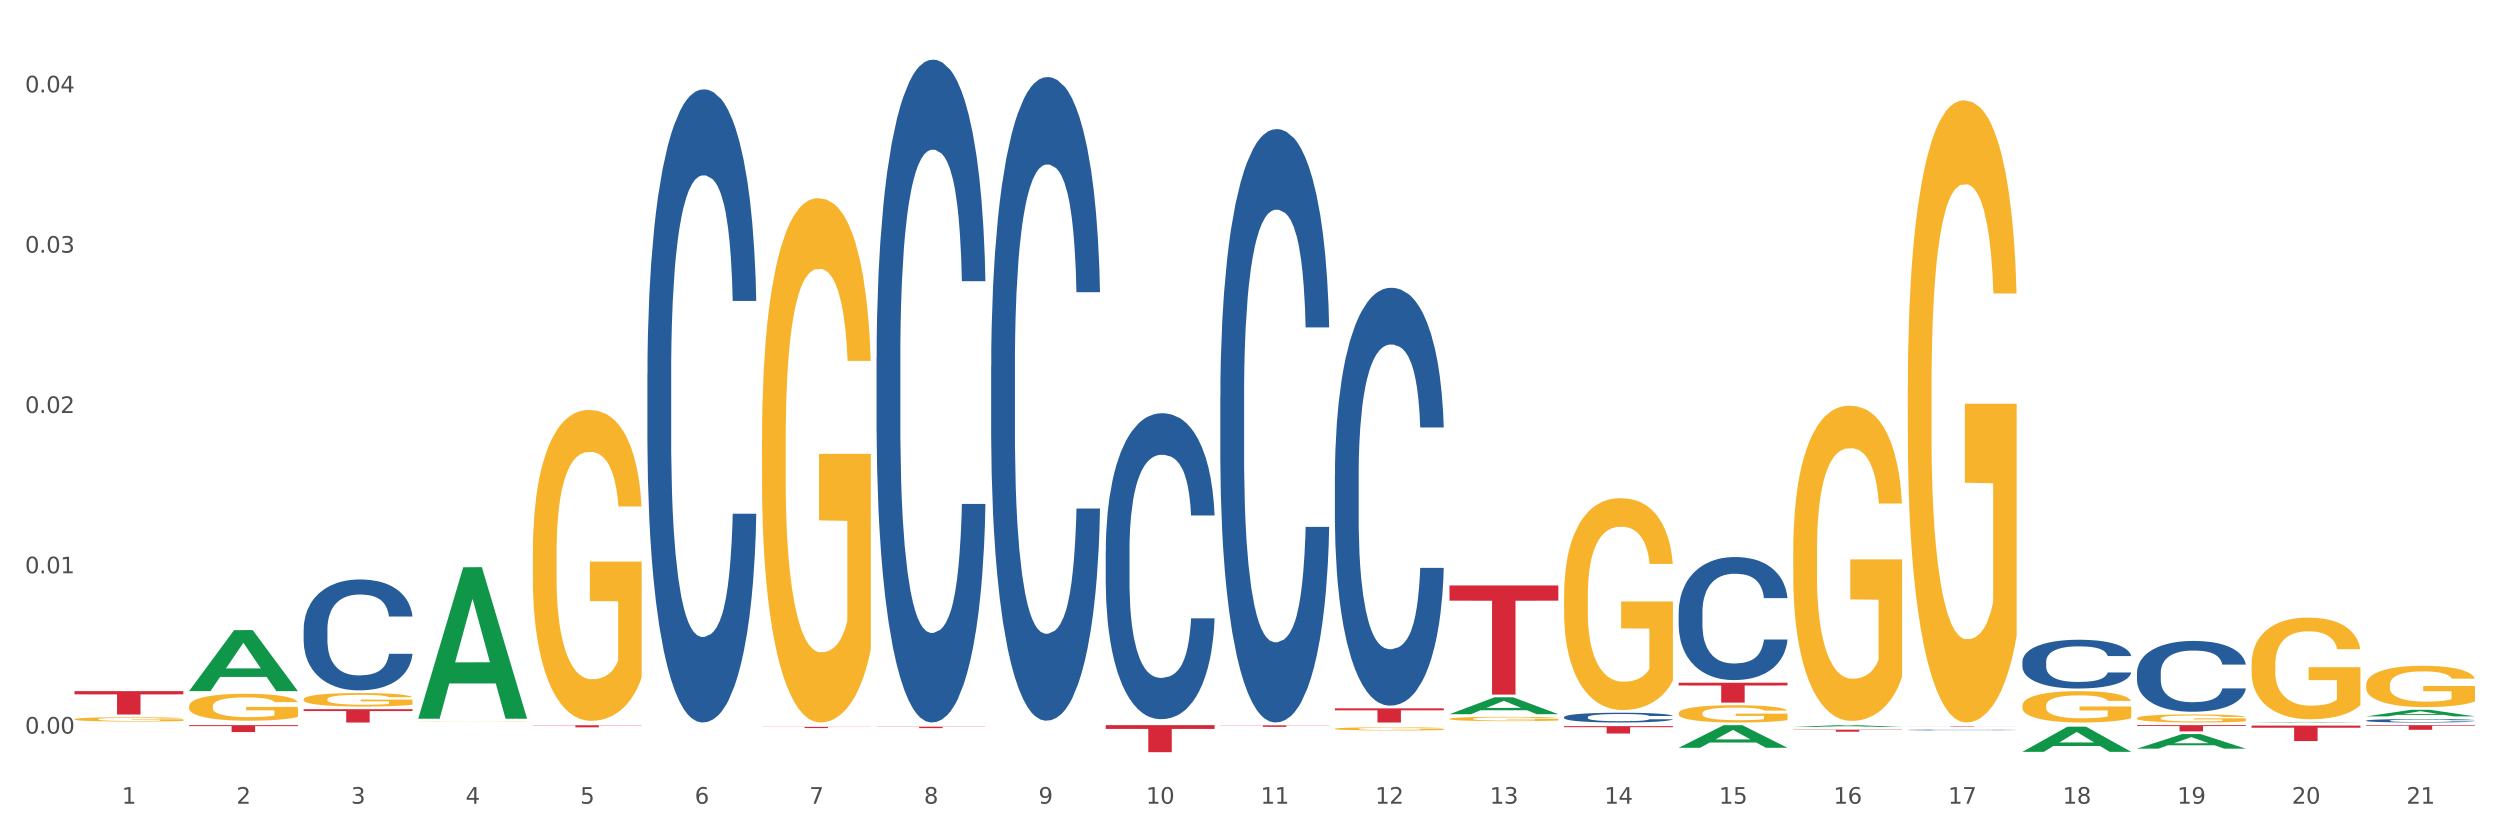
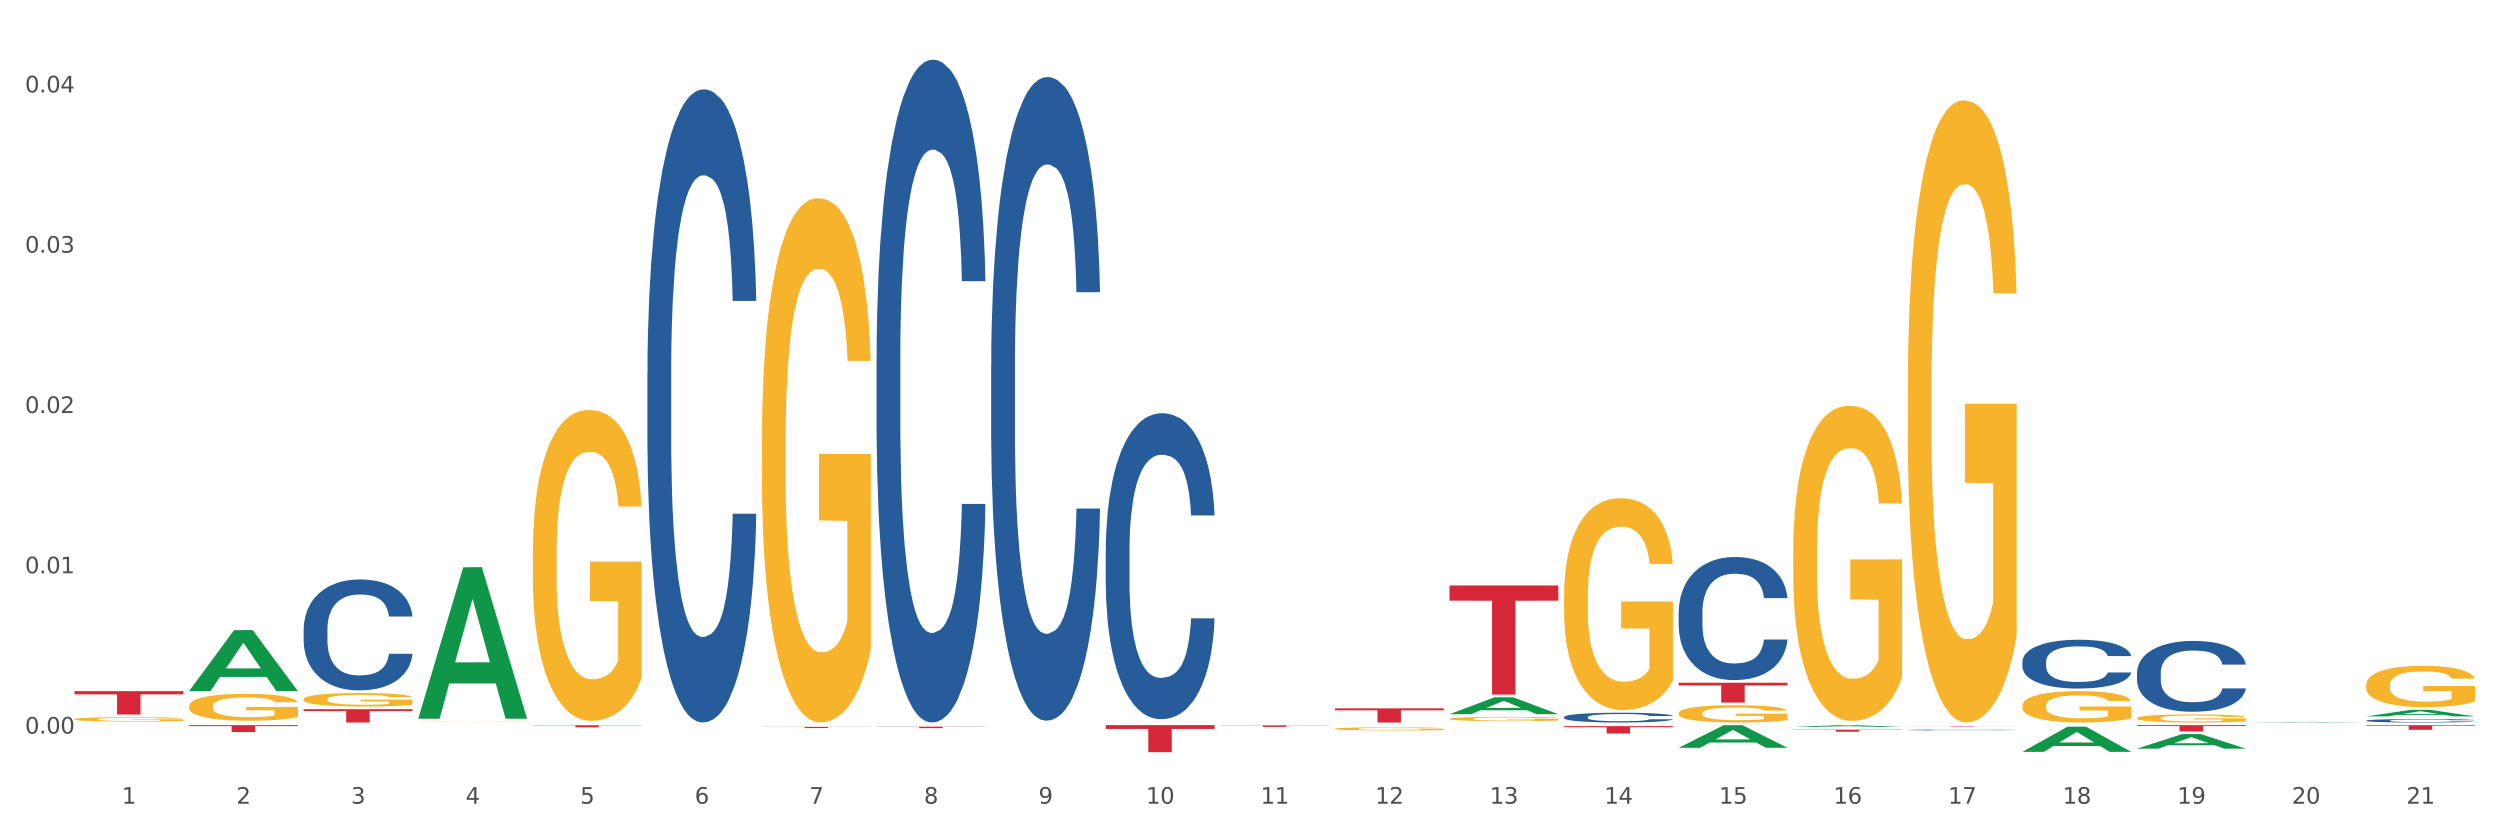
<svg xmlns="http://www.w3.org/2000/svg" xmlns:xlink="http://www.w3.org/1999/xlink" width="1080pt" height="360pt" viewBox="0 0 1080 360" version="1.1">
  <rect x="0" y="0" width="1080" height="360" fill="#333333" stroke="none" />
  <defs>
    <style type="text/css">*{stroke-linejoin: round; stroke-linecap: butt}</style>
  </defs>
  <g id="figure_1">
    <g id="patch_1">
      <path d="M 0 360  L 1080 360  L 1080 0  L 0 0  z " style="fill: #ffffff; stroke: #ffffff; stroke-linejoin: miter" />
    </g>
    <g id="axes_1">
      <g id="matplotlib.axis_1">
        <g id="xtick_1">
          <g id="text_1">
            <g style="fill: #4d4d4d" transform="translate(52.633 347.204) scale(0.096 -0.096)">
              <defs>
                <path id="DejaVuSans-31" d="M 794 531  L 1825 531  L 1825 4091  L 703 3866  L 703 4441  L 1819 4666  L 2450 4666  L 2450 531  L 3481 531  L 3481 0  L 794 0  L 794 531  z " transform="scale(0.016)" />
              </defs>
              <use xlink:href="#DejaVuSans-31" />
            </g>
          </g>
        </g>
        <g id="xtick_2">
          <g id="text_2">
            <g style="fill: #4d4d4d" transform="translate(102.133 347.204) scale(0.096 -0.096)">
              <defs>
                <path id="DejaVuSans-32" d="M 1228 531  L 3431 531  L 3431 0  L 469 0  L 469 531  Q 828 903 1448 1529  Q 2069 2156 2228 2338  Q 2531 2678 2651 2914  Q 2772 3150 2772 3378  Q 2772 3750 2511 3984  Q 2250 4219 1831 4219  Q 1534 4219 1204 4116  Q 875 4013 500 3803  L 500 4441  Q 881 4594 1212 4672  Q 1544 4750 1819 4750  Q 2544 4750 2975 4387  Q 3406 4025 3406 3419  Q 3406 3131 3298 2873  Q 3191 2616 2906 2266  Q 2828 2175 2409 1742  Q 1991 1309 1228 531  z " transform="scale(0.016)" />
              </defs>
              <use xlink:href="#DejaVuSans-32" />
            </g>
          </g>
        </g>
        <g id="xtick_3">
          <g id="text_3">
            <g style="fill: #4d4d4d" transform="translate(151.633 347.204) scale(0.096 -0.096)">
              <defs>
                <path id="DejaVuSans-33" d="M 2597 2516  Q 3050 2419 3304 2112  Q 3559 1806 3559 1356  Q 3559 666 3084 287  Q 2609 -91 1734 -91  Q 1441 -91 1130 -33  Q 819 25 488 141  L 488 750  Q 750 597 1062 519  Q 1375 441 1716 441  Q 2309 441 2620 675  Q 2931 909 2931 1356  Q 2931 1769 2642 2001  Q 2353 2234 1838 2234  L 1294 2234  L 1294 2753  L 1863 2753  Q 2328 2753 2575 2939  Q 2822 3125 2822 3475  Q 2822 3834 2567 4026  Q 2313 4219 1838 4219  Q 1578 4219 1281 4162  Q 984 4106 628 3988  L 628 4550  Q 988 4650 1302 4700  Q 1616 4750 1894 4750  Q 2613 4750 3031 4423  Q 3450 4097 3450 3541  Q 3450 3153 3228 2886  Q 3006 2619 2597 2516  z " transform="scale(0.016)" />
              </defs>
              <use xlink:href="#DejaVuSans-33" />
            </g>
          </g>
        </g>
        <g id="xtick_4">
          <g id="text_4">
            <g style="fill: #4d4d4d" transform="translate(201.133 347.204) scale(0.096 -0.096)">
              <defs>
                <path id="DejaVuSans-34" d="M 2419 4116  L 825 1625  L 2419 1625  L 2419 4116  z M 2253 4666  L 3047 4666  L 3047 1625  L 3713 1625  L 3713 1100  L 3047 1100  L 3047 0  L 2419 0  L 2419 1100  L 313 1100  L 313 1709  L 2253 4666  z " transform="scale(0.016)" />
              </defs>
              <use xlink:href="#DejaVuSans-34" />
            </g>
          </g>
        </g>
        <g id="xtick_5">
          <g id="text_5">
            <g style="fill: #4d4d4d" transform="translate(250.633 347.204) scale(0.096 -0.096)">
              <defs>
                <path id="DejaVuSans-35" d="M 691 4666  L 3169 4666  L 3169 4134  L 1269 4134  L 1269 2991  Q 1406 3038 1543 3061  Q 1681 3084 1819 3084  Q 2600 3084 3056 2656  Q 3513 2228 3513 1497  Q 3513 744 3044 326  Q 2575 -91 1722 -91  Q 1428 -91 1123 -41  Q 819 9 494 109  L 494 744  Q 775 591 1075 516  Q 1375 441 1709 441  Q 2250 441 2565 725  Q 2881 1009 2881 1497  Q 2881 1984 2565 2268  Q 2250 2553 1709 2553  Q 1456 2553 1204 2497  Q 953 2441 691 2322  L 691 4666  z " transform="scale(0.016)" />
              </defs>
              <use xlink:href="#DejaVuSans-35" />
            </g>
          </g>
        </g>
        <g id="xtick_6">
          <g id="text_6">
            <g style="fill: #4d4d4d" transform="translate(300.134 347.204) scale(0.096 -0.096)">
              <defs>
                <path id="DejaVuSans-36" d="M 2113 2584  Q 1688 2584 1439 2293  Q 1191 2003 1191 1497  Q 1191 994 1439 701  Q 1688 409 2113 409  Q 2538 409 2786 701  Q 3034 994 3034 1497  Q 3034 2003 2786 2293  Q 2538 2584 2113 2584  z M 3366 4563  L 3366 3988  Q 3128 4100 2886 4159  Q 2644 4219 2406 4219  Q 1781 4219 1451 3797  Q 1122 3375 1075 2522  Q 1259 2794 1537 2939  Q 1816 3084 2150 3084  Q 2853 3084 3261 2657  Q 3669 2231 3669 1497  Q 3669 778 3244 343  Q 2819 -91 2113 -91  Q 1303 -91 875 529  Q 447 1150 447 2328  Q 447 3434 972 4092  Q 1497 4750 2381 4750  Q 2619 4750 2861 4703  Q 3103 4656 3366 4563  z " transform="scale(0.016)" />
              </defs>
              <use xlink:href="#DejaVuSans-36" />
            </g>
          </g>
        </g>
        <g id="xtick_7">
          <g id="text_7">
            <g style="fill: #4d4d4d" transform="translate(349.634 347.204) scale(0.096 -0.096)">
              <defs>
                <path id="DejaVuSans-37" d="M 525 4666  L 3525 4666  L 3525 4397  L 1831 0  L 1172 0  L 2766 4134  L 525 4134  L 525 4666  z " transform="scale(0.016)" />
              </defs>
              <use xlink:href="#DejaVuSans-37" />
            </g>
          </g>
        </g>
        <g id="xtick_8">
          <g id="text_8">
            <g style="fill: #4d4d4d" transform="translate(399.134 347.204) scale(0.096 -0.096)">
              <defs>
                <path id="DejaVuSans-38" d="M 2034 2216  Q 1584 2216 1326 1975  Q 1069 1734 1069 1313  Q 1069 891 1326 650  Q 1584 409 2034 409  Q 2484 409 2743 651  Q 3003 894 3003 1313  Q 3003 1734 2745 1975  Q 2488 2216 2034 2216  z M 1403 2484  Q 997 2584 770 2862  Q 544 3141 544 3541  Q 544 4100 942 4425  Q 1341 4750 2034 4750  Q 2731 4750 3128 4425  Q 3525 4100 3525 3541  Q 3525 3141 3298 2862  Q 3072 2584 2669 2484  Q 3125 2378 3379 2068  Q 3634 1759 3634 1313  Q 3634 634 3220 271  Q 2806 -91 2034 -91  Q 1263 -91 848 271  Q 434 634 434 1313  Q 434 1759 690 2068  Q 947 2378 1403 2484  z M 1172 3481  Q 1172 3119 1398 2916  Q 1625 2713 2034 2713  Q 2441 2713 2670 2916  Q 2900 3119 2900 3481  Q 2900 3844 2670 4047  Q 2441 4250 2034 4250  Q 1625 4250 1398 4047  Q 1172 3844 1172 3481  z " transform="scale(0.016)" />
              </defs>
              <use xlink:href="#DejaVuSans-38" />
            </g>
          </g>
        </g>
        <g id="xtick_9">
          <g id="text_9">
            <g style="fill: #4d4d4d" transform="translate(448.634 347.204) scale(0.096 -0.096)">
              <defs>
                <path id="DejaVuSans-39" d="M 703 97  L 703 672  Q 941 559 1184 500  Q 1428 441 1663 441  Q 2288 441 2617 861  Q 2947 1281 2994 2138  Q 2813 1869 2534 1725  Q 2256 1581 1919 1581  Q 1219 1581 811 2004  Q 403 2428 403 3163  Q 403 3881 828 4315  Q 1253 4750 1959 4750  Q 2769 4750 3195 4129  Q 3622 3509 3622 2328  Q 3622 1225 3098 567  Q 2575 -91 1691 -91  Q 1453 -91 1209 -44  Q 966 3 703 97  z M 1959 2075  Q 2384 2075 2632 2365  Q 2881 2656 2881 3163  Q 2881 3666 2632 3958  Q 2384 4250 1959 4250  Q 1534 4250 1286 3958  Q 1038 3666 1038 3163  Q 1038 2656 1286 2365  Q 1534 2075 1959 2075  z " transform="scale(0.016)" />
              </defs>
              <use xlink:href="#DejaVuSans-39" />
            </g>
          </g>
        </g>
        <g id="xtick_10">
          <g id="text_10">
            <g style="fill: #4d4d4d" transform="translate(495.079 347.204) scale(0.096 -0.096)">
              <defs>
                <path id="DejaVuSans-30" d="M 2034 4250  Q 1547 4250 1301 3770  Q 1056 3291 1056 2328  Q 1056 1369 1301 889  Q 1547 409 2034 409  Q 2525 409 2770 889  Q 3016 1369 3016 2328  Q 3016 3291 2770 3770  Q 2525 4250 2034 4250  z M 2034 4750  Q 2819 4750 3233 4129  Q 3647 3509 3647 2328  Q 3647 1150 3233 529  Q 2819 -91 2034 -91  Q 1250 -91 836 529  Q 422 1150 422 2328  Q 422 3509 836 4129  Q 1250 4750 2034 4750  z " transform="scale(0.016)" />
              </defs>
              <use xlink:href="#DejaVuSans-31" />
              <use xlink:href="#DejaVuSans-30" transform="translate(63.623 0)" />
            </g>
          </g>
        </g>
        <g id="xtick_11">
          <g id="text_11">
            <g style="fill: #4d4d4d" transform="translate(544.58 347.204) scale(0.096 -0.096)">
              <use xlink:href="#DejaVuSans-31" />
              <use xlink:href="#DejaVuSans-31" transform="translate(63.623 0)" />
            </g>
          </g>
        </g>
        <g id="xtick_12">
          <g id="text_12">
            <g style="fill: #4d4d4d" transform="translate(594.08 347.204) scale(0.096 -0.096)">
              <use xlink:href="#DejaVuSans-31" />
              <use xlink:href="#DejaVuSans-32" transform="translate(63.623 0)" />
            </g>
          </g>
        </g>
        <g id="xtick_13">
          <g id="text_13">
            <g style="fill: #4d4d4d" transform="translate(643.58 347.204) scale(0.096 -0.096)">
              <use xlink:href="#DejaVuSans-31" />
              <use xlink:href="#DejaVuSans-33" transform="translate(63.623 0)" />
            </g>
          </g>
        </g>
        <g id="xtick_14">
          <g id="text_14">
            <g style="fill: #4d4d4d" transform="translate(693.08 347.204) scale(0.096 -0.096)">
              <use xlink:href="#DejaVuSans-31" />
              <use xlink:href="#DejaVuSans-34" transform="translate(63.623 0)" />
            </g>
          </g>
        </g>
        <g id="xtick_15">
          <g id="text_15">
            <g style="fill: #4d4d4d" transform="translate(742.58 347.204) scale(0.096 -0.096)">
              <use xlink:href="#DejaVuSans-31" />
              <use xlink:href="#DejaVuSans-35" transform="translate(63.623 0)" />
            </g>
          </g>
        </g>
        <g id="xtick_16">
          <g id="text_16">
            <g style="fill: #4d4d4d" transform="translate(792.08 347.204) scale(0.096 -0.096)">
              <use xlink:href="#DejaVuSans-31" />
              <use xlink:href="#DejaVuSans-36" transform="translate(63.623 0)" />
            </g>
          </g>
        </g>
        <g id="xtick_17">
          <g id="text_17">
            <g style="fill: #4d4d4d" transform="translate(841.58 347.204) scale(0.096 -0.096)">
              <use xlink:href="#DejaVuSans-31" />
              <use xlink:href="#DejaVuSans-37" transform="translate(63.623 0)" />
            </g>
          </g>
        </g>
        <g id="xtick_18">
          <g id="text_18">
            <g style="fill: #4d4d4d" transform="translate(891.08 347.204) scale(0.096 -0.096)">
              <use xlink:href="#DejaVuSans-31" />
              <use xlink:href="#DejaVuSans-38" transform="translate(63.623 0)" />
            </g>
          </g>
        </g>
        <g id="xtick_19">
          <g id="text_19">
            <g style="fill: #4d4d4d" transform="translate(940.58 347.204) scale(0.096 -0.096)">
              <use xlink:href="#DejaVuSans-31" />
              <use xlink:href="#DejaVuSans-39" transform="translate(63.623 0)" />
            </g>
          </g>
        </g>
        <g id="xtick_20">
          <g id="text_20">
            <g style="fill: #4d4d4d" transform="translate(990.08 347.204) scale(0.096 -0.096)">
              <use xlink:href="#DejaVuSans-32" />
              <use xlink:href="#DejaVuSans-30" transform="translate(63.623 0)" />
            </g>
          </g>
        </g>
        <g id="xtick_21">
          <g id="text_21">
            <g style="fill: #4d4d4d" transform="translate(1039.58 347.204) scale(0.096 -0.096)">
              <use xlink:href="#DejaVuSans-32" />
              <use xlink:href="#DejaVuSans-31" transform="translate(63.623 0)" />
            </g>
          </g>
        </g>
        <g id="xtick_22" />
        <g id="xtick_23" />
        <g id="xtick_24" />
        <g id="xtick_25" />
        <g id="xtick_26" />
        <g id="xtick_27" />
        <g id="xtick_28" />
        <g id="xtick_29" />
        <g id="xtick_30" />
        <g id="xtick_31" />
        <g id="xtick_32" />
        <g id="xtick_33" />
        <g id="xtick_34" />
        <g id="xtick_35" />
        <g id="xtick_36" />
        <g id="xtick_37" />
        <g id="xtick_38" />
        <g id="xtick_39" />
        <g id="xtick_40" />
        <g id="xtick_41" />
      </g>
      <g id="matplotlib.axis_2">
        <g id="ytick_1">
          <g id="text_22">
            <g style="fill: #4d4d4d" transform="translate(10.8 316.918) scale(0.096 -0.096)">
              <defs>
                <path id="DejaVuSans-2e" d="M 684 794  L 1344 794  L 1344 0  L 684 0  L 684 794  z " transform="scale(0.016)" />
              </defs>
              <use xlink:href="#DejaVuSans-30" />
              <use xlink:href="#DejaVuSans-2e" transform="translate(63.623 0)" />
              <use xlink:href="#DejaVuSans-30" transform="translate(95.41 0)" />
              <use xlink:href="#DejaVuSans-30" transform="translate(159.033 0)" />
            </g>
          </g>
        </g>
        <g id="ytick_2">
          <g id="text_23">
            <g style="fill: #4d4d4d" transform="translate(10.8 247.664) scale(0.096 -0.096)">
              <use xlink:href="#DejaVuSans-30" />
              <use xlink:href="#DejaVuSans-2e" transform="translate(63.623 0)" />
              <use xlink:href="#DejaVuSans-30" transform="translate(95.41 0)" />
              <use xlink:href="#DejaVuSans-31" transform="translate(159.033 0)" />
            </g>
          </g>
        </g>
        <g id="ytick_3">
          <g id="text_24">
            <g style="fill: #4d4d4d" transform="translate(10.8 178.411) scale(0.096 -0.096)">
              <use xlink:href="#DejaVuSans-30" />
              <use xlink:href="#DejaVuSans-2e" transform="translate(63.623 0)" />
              <use xlink:href="#DejaVuSans-30" transform="translate(95.41 0)" />
              <use xlink:href="#DejaVuSans-32" transform="translate(159.033 0)" />
            </g>
          </g>
        </g>
        <g id="ytick_4">
          <g id="text_25">
            <g style="fill: #4d4d4d" transform="translate(10.8 109.157) scale(0.096 -0.096)">
              <use xlink:href="#DejaVuSans-30" />
              <use xlink:href="#DejaVuSans-2e" transform="translate(63.623 0)" />
              <use xlink:href="#DejaVuSans-30" transform="translate(95.41 0)" />
              <use xlink:href="#DejaVuSans-33" transform="translate(159.033 0)" />
            </g>
          </g>
        </g>
        <g id="ytick_5">
          <g id="text_26">
            <g style="fill: #4d4d4d" transform="translate(10.8 39.904) scale(0.096 -0.096)">
              <use xlink:href="#DejaVuSans-30" />
              <use xlink:href="#DejaVuSans-2e" transform="translate(63.623 0)" />
              <use xlink:href="#DejaVuSans-30" transform="translate(95.41 0)" />
              <use xlink:href="#DejaVuSans-34" transform="translate(159.033 0)" />
            </g>
          </g>
        </g>
        <g id="ytick_6" />
        <g id="ytick_7" />
        <g id="ytick_8" />
        <g id="ytick_9" />
      </g>
      <g id="PolyCollection_1">
        <path d="M 81.675 298.524  L 81.723 298.499  L 101.115 272.215  L 109.163 272.191  L 128.7 298.573  L 119.392 298.573  L 115.174 292.43  L 95.152 292.43  L 95.007 292.529  L 90.935 298.573  L 81.675 298.573  L 81.675 298.524  L 97.673 288.763  L 112.653 288.738  L 105.236 277.814  L 105.139 277.764  L 105.042 277.839  L 97.625 288.738  L 97.673 288.763  L 81.675 298.524  z " clip-path="url(#p715cefba54)" style="fill: #109648" />
        <path d="M 1022.175 309.477  L 1022.223 309.474  L 1041.615 306.639  L 1049.663 306.637  L 1069.2 309.482  L 1059.892 309.482  L 1055.674 308.82  L 1035.652 308.82  L 1035.507 308.83  L 1031.435 309.482  L 1022.175 309.482  L 1022.175 309.477  L 1038.173 308.424  L 1053.153 308.422  L 1045.736 307.243  L 1045.639 307.238  L 1045.542 307.246  L 1038.125 308.422  L 1038.173 308.424  L 1022.175 309.477  z " clip-path="url(#p715cefba54)" style="fill: #109648" />
        <path d="M 972.675 312.12  L 972.723 312.12  L 992.115 311.875  L 1000.163 311.875  L 1019.7 312.121  L 1010.392 312.121  L 1006.174 312.063  L 986.152 312.063  L 986.007 312.064  L 981.935 312.121  L 972.675 312.121  L 972.675 312.12  L 988.673 312.029  L 1003.653 312.029  L 996.236 311.927  L 996.139 311.927  L 996.042 311.927  L 988.625 312.029  L 988.673 312.029  L 972.675 312.12  z " clip-path="url(#p715cefba54)" style="fill: #109648" />
        <path d="M 923.175 323.414  L 923.223 323.409  L 942.615 317.124  L 950.663 317.118  L 970.2 323.426  L 960.892 323.426  L 956.674 321.957  L 936.652 321.957  L 936.507 321.981  L 932.435 323.426  L 923.175 323.426  L 923.175 323.414  L 939.173 321.081  L 954.153 321.075  L 946.736 318.463  L 946.639 318.451  L 946.542 318.469  L 939.125 321.075  L 939.173 321.081  L 923.175 323.414  z " clip-path="url(#p715cefba54)" style="fill: #109648" />
        <path d="M 180.675 310.382  L 180.723 310.32  L 200.115 245.064  L 208.163 245.002  L 227.7 310.505  L 218.392 310.505  L 214.174 295.251  L 194.152 295.251  L 194.007 295.498  L 189.935 310.505  L 180.675 310.505  L 180.675 310.382  L 196.673 286.149  L 211.653 286.087  L 204.236 258.964  L 204.139 258.841  L 204.042 259.025  L 196.625 286.087  L 196.673 286.149  L 180.675 310.382  z " clip-path="url(#p715cefba54)" style="fill: #109648" />
        <path d="M 626.175 308.522  L 626.223 308.515  L 645.615 301.233  L 653.663 301.226  L 673.2 308.535  L 663.892 308.535  L 659.674 306.833  L 639.652 306.833  L 639.507 306.861  L 635.435 308.535  L 626.175 308.535  L 626.175 308.522  L 642.173 305.817  L 657.153 305.811  L 649.736 302.784  L 649.639 302.77  L 649.542 302.791  L 642.125 305.811  L 642.173 305.817  L 626.175 308.522  z " clip-path="url(#p715cefba54)" style="fill: #109648" />
        <path d="M 725.175 323.042  L 725.223 323.033  L 744.615 313.28  L 752.663 313.271  L 772.2 323.061  L 762.892 323.061  L 758.674 320.781  L 738.652 320.781  L 738.507 320.818  L 734.435 323.061  L 725.175 323.061  L 725.175 323.042  L 741.173 319.42  L 756.153 319.411  L 748.736 315.357  L 748.639 315.339  L 748.542 315.366  L 741.125 319.411  L 741.173 319.42  L 725.175 323.042  z " clip-path="url(#p715cefba54)" style="fill: #109648" />
        <path d="M 774.675 314.067  L 774.723 314.066  L 794.115 313.271  L 802.163 313.271  L 821.7 314.069  L 812.392 314.069  L 808.174 313.883  L 788.152 313.883  L 788.007 313.886  L 783.935 314.069  L 774.675 314.069  L 774.675 314.067  L 790.673 313.772  L 805.653 313.771  L 798.236 313.441  L 798.139 313.439  L 798.042 313.441  L 790.625 313.771  L 790.673 313.772  L 774.675 314.067  z " clip-path="url(#p715cefba54)" style="fill: #109648" />
        <path d="M 873.675 324.78  L 873.723 324.77  L 893.115 313.936  L 901.163 313.925  L 920.7 324.801  L 911.392 324.801  L 907.174 322.268  L 887.152 322.268  L 887.007 322.309  L 882.935 324.801  L 873.675 324.801  L 873.675 324.78  L 889.673 320.757  L 904.653 320.747  L 897.236 316.243  L 897.139 316.223  L 897.042 316.254  L 889.625 320.747  L 889.673 320.757  L 873.675 324.78  z " clip-path="url(#p715cefba54)" style="fill: #109648" />
        <path d="M 131.175 302.084  L 131.231 302.079  L 131.231 301.887  L 131.342 301.722  L 131.897 301.323  L 132.73 300.993  L 133.34 300.817  L 133.951 300.673  L 134.673 300.529  L 135.561 300.38  L 137.171 300.162  L 138.17 300.05  L 139.392 299.933  L 141.613 299.762  L 143.223 299.667  L 144.888 299.587  L 147.609 299.491  L 149.385 299.448  L 151.273 299.416  L 153.549 299.395  L 155.27 299.39  L 159.046 299.406  L 162.266 299.454  L 163.82 299.491  L 165.819 299.555  L 166.874 299.597  L 168.595 299.683  L 170.372 299.794  L 171.593 299.89  L 173.425 300.071  L 174.813 300.252  L 176.09 300.476  L 176.756 300.631  L 177.256 300.774  L 177.7 300.939  L 178.144 301.2  L 168.151 301.2  L 167.762 301.014  L 167.152 300.838  L 166.263 300.668  L 165.486 300.561  L 164.154 300.428  L 162.932 300.343  L 161.655 300.279  L 160.101 300.226  L 158.879 300.199  L 157.158 300.178  L 153.771 300.183  L 151.495 300.226  L 149.941 300.279  L 148.941 300.327  L 148.053 300.38  L 147.054 300.455  L 145.888 300.567  L 145.055 300.668  L 144.222 300.796  L 143.556 300.923  L 142.945 301.073  L 142.445 301.232  L 142.057 301.397  L 141.724 301.6  L 141.446 301.935  L 141.446 302.665  L 141.557 302.83  L 141.835 303.048  L 142.168 303.213  L 142.723 303.411  L 143.223 303.544  L 144.167 303.735  L 145.221 303.895  L 146.054 303.996  L 146.887 304.082  L 148.331 304.199  L 149.941 304.295  L 151.329 304.353  L 153.216 304.406  L 154.493 304.428  L 155.604 304.438  L 158.324 304.438  L 160.267 304.422  L 162.432 304.385  L 164.098 304.337  L 165.486 304.279  L 167.041 304.183  L 168.04 304.092  L 168.04 302.979  L 155.826 302.974  L 155.826 302.234  L 178.2 302.234  L 178.2 304.406  L 177.256 304.518  L 176.201 304.619  L 175.091 304.71  L 173.425 304.822  L 171.427 304.928  L 169.65 305.003  L 167.762 305.067  L 165.542 305.125  L 162.655 305.179  L 160.878 305.2  L 158.657 305.216  L 156.048 305.221  L 153.771 305.211  L 151.551 305.184  L 149.219 305.136  L 146.943 305.067  L 145.221 304.998  L 143.5 304.912  L 141.668 304.8  L 140.225 304.694  L 139.114 304.598  L 137.893 304.476  L 136.56 304.316  L 135.561 304.172  L 134.673 304.023  L 133.729 303.831  L 133.063 303.666  L 132.396 303.458  L 132.008 303.304  L 131.564 303.064  L 131.231 302.729  L 131.175 302.084  z " clip-path="url(#p715cefba54)" style="fill: #f7b32b" />
-         <path d="M 972.675 287.106  L 972.731 287.065  L 972.731 285.622  L 972.842 284.379  L 973.397 281.371  L 974.23 278.885  L 974.84 277.562  L 975.451 276.479  L 976.173 275.396  L 977.061 274.273  L 978.671 272.629  L 979.67 271.787  L 980.892 270.905  L 983.113 269.622  L 984.723 268.9  L 986.388 268.298  L 989.109 267.577  L 990.885 267.256  L 992.773 267.015  L 995.049 266.855  L 996.77 266.815  L 1000.546 266.935  L 1003.766 267.296  L 1005.32 267.577  L 1007.319 268.058  L 1008.374 268.379  L 1010.095 269.02  L 1011.872 269.862  L 1013.093 270.584  L 1014.925 271.948  L 1016.313 273.311  L 1017.59 274.995  L 1018.256 276.158  L 1018.756 277.241  L 1019.2 278.484  L 1019.644 280.449  L 1009.651 280.449  L 1009.262 279.045  L 1008.652 277.722  L 1007.763 276.439  L 1006.986 275.637  L 1005.654 274.634  L 1004.432 273.993  L 1003.155 273.511  L 1001.601 273.11  L 1000.379 272.91  L 998.658 272.75  L 995.271 272.79  L 992.995 273.11  L 991.441 273.511  L 990.441 273.872  L 989.553 274.273  L 988.554 274.835  L 987.388 275.677  L 986.555 276.439  L 985.722 277.401  L 985.056 278.364  L 984.445 279.486  L 983.945 280.689  L 983.557 281.933  L 983.224 283.456  L 982.946 285.983  L 982.946 291.476  L 983.057 292.72  L 983.335 294.364  L 983.668 295.607  L 984.223 297.091  L 984.723 298.093  L 985.667 299.537  L 986.721 300.74  L 987.554 301.502  L 988.387 302.143  L 989.831 303.025  L 991.441 303.747  L 992.829 304.188  L 994.716 304.589  L 995.993 304.75  L 997.104 304.83  L 999.824 304.83  L 1001.767 304.71  L 1003.932 304.429  L 1005.598 304.068  L 1006.986 303.627  L 1008.541 302.905  L 1009.54 302.223  L 1009.54 293.842  L 997.326 293.802  L 997.326 288.228  L 1019.7 288.228  L 1019.7 304.589  L 1018.756 305.431  L 1017.701 306.193  L 1016.591 306.875  L 1014.925 307.717  L 1012.927 308.519  L 1011.15 309.081  L 1009.262 309.562  L 1007.042 310.003  L 1004.155 310.404  L 1002.378 310.564  L 1000.157 310.685  L 997.548 310.725  L 995.271 310.645  L 993.051 310.444  L 990.719 310.083  L 988.443 309.562  L 986.721 309.041  L 985 308.399  L 983.168 307.557  L 981.725 306.755  L 980.614 306.033  L 979.393 305.111  L 978.06 303.908  L 977.061 302.825  L 976.173 301.702  L 975.229 300.259  L 974.563 299.015  L 973.896 297.451  L 973.508 296.289  L 973.064 294.484  L 972.731 291.958  L 972.675 287.106  z " clip-path="url(#p715cefba54)" style="fill: #f7b32b" />
        <path d="M 1022.175 295.889  L 1022.231 295.872  L 1022.231 295.286  L 1022.342 294.781  L 1022.897 293.558  L 1023.73 292.548  L 1024.34 292.01  L 1024.951 291.57  L 1025.673 291.13  L 1026.561 290.674  L 1028.171 290.006  L 1029.17 289.664  L 1030.392 289.305  L 1032.613 288.784  L 1034.223 288.491  L 1035.888 288.246  L 1038.609 287.953  L 1040.385 287.823  L 1042.273 287.725  L 1044.549 287.66  L 1046.27 287.643  L 1050.046 287.692  L 1053.266 287.839  L 1054.82 287.953  L 1056.819 288.148  L 1057.874 288.279  L 1059.595 288.54  L 1061.372 288.882  L 1062.593 289.175  L 1064.425 289.729  L 1065.813 290.283  L 1067.09 290.968  L 1067.756 291.44  L 1068.256 291.88  L 1068.7 292.385  L 1069.144 293.184  L 1059.151 293.184  L 1058.762 292.613  L 1058.152 292.076  L 1057.263 291.554  L 1056.486 291.228  L 1055.154 290.821  L 1053.932 290.56  L 1052.655 290.365  L 1051.101 290.202  L 1049.879 290.12  L 1048.158 290.055  L 1044.771 290.071  L 1042.495 290.202  L 1040.941 290.365  L 1039.941 290.511  L 1039.053 290.674  L 1038.054 290.902  L 1036.888 291.245  L 1036.055 291.554  L 1035.222 291.945  L 1034.556 292.336  L 1033.945 292.793  L 1033.445 293.281  L 1033.057 293.787  L 1032.724 294.406  L 1032.446 295.432  L 1032.446 297.665  L 1032.557 298.17  L 1032.835 298.838  L 1033.168 299.343  L 1033.723 299.946  L 1034.223 300.354  L 1035.167 300.94  L 1036.221 301.429  L 1037.054 301.739  L 1037.887 301.999  L 1039.331 302.358  L 1040.941 302.651  L 1042.329 302.83  L 1044.216 302.993  L 1045.493 303.059  L 1046.604 303.091  L 1049.324 303.091  L 1051.267 303.042  L 1053.432 302.928  L 1055.098 302.782  L 1056.486 302.602  L 1058.041 302.309  L 1059.04 302.032  L 1059.04 298.626  L 1046.826 298.61  L 1046.826 296.345  L 1069.2 296.345  L 1069.2 302.993  L 1068.256 303.336  L 1067.201 303.645  L 1066.091 303.922  L 1064.425 304.264  L 1062.427 304.59  L 1060.65 304.819  L 1058.762 305.014  L 1056.542 305.193  L 1053.655 305.356  L 1051.878 305.421  L 1049.657 305.47  L 1047.048 305.487  L 1044.771 305.454  L 1042.551 305.373  L 1040.219 305.226  L 1037.943 305.014  L 1036.221 304.802  L 1034.5 304.542  L 1032.668 304.199  L 1031.225 303.873  L 1030.114 303.58  L 1028.893 303.205  L 1027.56 302.716  L 1026.561 302.276  L 1025.673 301.82  L 1024.729 301.234  L 1024.063 300.728  L 1023.396 300.093  L 1023.008 299.62  L 1022.564 298.887  L 1022.231 297.86  L 1022.175 295.889  z " clip-path="url(#p715cefba54)" style="fill: #f7b32b" />
        <path d="M 774.675 238.186  L 774.731 238.061  L 774.731 233.584  L 774.842 229.729  L 775.397 220.402  L 776.23 212.691  L 776.84 208.587  L 777.451 205.229  L 778.173 201.871  L 779.061 198.389  L 780.671 193.29  L 781.67 190.678  L 782.892 187.942  L 785.113 183.963  L 786.723 181.724  L 788.388 179.859  L 791.109 177.62  L 792.885 176.625  L 794.773 175.879  L 797.049 175.381  L 798.77 175.257  L 802.546 175.63  L 805.766 176.749  L 807.32 177.62  L 809.319 179.112  L 810.374 180.107  L 812.095 182.097  L 813.872 184.709  L 815.093 186.947  L 816.925 191.176  L 818.313 195.404  L 819.59 200.628  L 820.256 204.234  L 820.756 207.592  L 821.2 211.447  L 821.644 217.541  L 811.651 217.541  L 811.262 213.188  L 810.652 209.084  L 809.763 205.105  L 808.986 202.617  L 807.654 199.508  L 806.432 197.518  L 805.155 196.026  L 803.601 194.782  L 802.379 194.161  L 800.658 193.663  L 797.271 193.787  L 794.995 194.782  L 793.441 196.026  L 792.441 197.145  L 791.553 198.389  L 790.554 200.13  L 789.388 202.742  L 788.555 205.105  L 787.722 208.089  L 787.056 211.074  L 786.445 214.556  L 785.945 218.287  L 785.557 222.143  L 785.224 226.869  L 784.946 234.704  L 784.946 251.742  L 785.057 255.597  L 785.335 260.696  L 785.668 264.551  L 786.223 269.153  L 786.723 272.262  L 787.667 276.739  L 788.721 280.47  L 789.554 282.833  L 790.387 284.823  L 791.831 287.559  L 793.441 289.797  L 794.829 291.165  L 796.716 292.409  L 797.993 292.907  L 799.104 293.155  L 801.824 293.155  L 803.767 292.782  L 805.932 291.912  L 807.598 290.792  L 808.986 289.424  L 810.541 287.186  L 811.54 285.072  L 811.54 259.079  L 799.326 258.955  L 799.326 241.668  L 821.7 241.668  L 821.7 292.409  L 820.756 295.021  L 819.701 297.384  L 818.591 299.498  L 816.925 302.11  L 814.927 304.597  L 813.15 306.338  L 811.262 307.83  L 809.042 309.198  L 806.155 310.442  L 804.378 310.94  L 802.157 311.313  L 799.548 311.437  L 797.271 311.188  L 795.051 310.566  L 792.719 309.447  L 790.443 307.83  L 788.721 306.214  L 787 304.224  L 785.168 301.612  L 783.725 299.125  L 782.614 296.886  L 781.393 294.026  L 780.06 290.295  L 779.061 286.937  L 778.173 283.455  L 777.229 278.978  L 776.563 275.122  L 775.896 270.272  L 775.508 266.665  L 775.064 261.069  L 774.731 253.234  L 774.675 238.186  z " clip-path="url(#p715cefba54)" style="fill: #f7b32b" />
        <path d="M 824.175 167.538  L 824.231 167.293  L 824.231 158.456  L 824.342 150.846  L 824.897 132.436  L 825.73 117.216  L 826.34 109.116  L 826.951 102.488  L 827.673 95.86  L 828.561 88.987  L 830.171 78.923  L 831.17 73.768  L 832.392 68.368  L 834.613 60.513  L 836.223 56.094  L 837.888 52.412  L 840.609 47.994  L 842.385 46.03  L 844.273 44.557  L 846.549 43.575  L 848.27 43.33  L 852.046 44.066  L 855.266 46.275  L 856.82 47.994  L 858.819 50.939  L 859.874 52.903  L 861.595 56.831  L 863.372 61.985  L 864.593 66.404  L 866.425 74.75  L 867.813 83.096  L 869.09 93.406  L 869.756 100.524  L 870.256 107.152  L 870.7 114.762  L 871.144 126.79  L 861.151 126.79  L 860.762 118.198  L 860.152 110.098  L 859.263 102.243  L 858.486 97.333  L 857.154 91.196  L 855.932 87.269  L 854.655 84.323  L 853.101 81.869  L 851.879 80.641  L 850.158 79.659  L 846.771 79.905  L 844.495 81.869  L 842.941 84.323  L 841.941 86.533  L 841.053 88.987  L 840.054 92.424  L 838.888 97.579  L 838.055 102.243  L 837.222 108.134  L 836.556 114.025  L 835.945 120.898  L 835.445 128.263  L 835.057 135.872  L 834.724 145.2  L 834.446 160.665  L 834.446 194.294  L 834.557 201.904  L 834.835 211.968  L 835.168 219.578  L 835.723 228.66  L 836.223 234.797  L 837.167 243.634  L 838.221 250.998  L 839.054 255.662  L 839.887 259.59  L 841.331 264.99  L 842.941 269.409  L 844.329 272.109  L 846.216 274.563  L 847.493 275.545  L 848.604 276.036  L 851.324 276.036  L 853.267 275.3  L 855.432 273.582  L 857.098 271.372  L 858.486 268.672  L 860.041 264.254  L 861.04 260.081  L 861.04 208.777  L 848.826 208.532  L 848.826 174.411  L 871.2 174.411  L 871.2 274.563  L 870.256 279.718  L 869.201 284.382  L 868.091 288.555  L 866.425 293.71  L 864.427 298.62  L 862.65 302.056  L 860.762 305.002  L 858.542 307.702  L 855.655 310.157  L 853.878 311.139  L 851.657 311.875  L 849.048 312.121  L 846.771 311.63  L 844.551 310.402  L 842.219 308.193  L 839.943 305.002  L 838.221 301.811  L 836.5 297.883  L 834.668 292.728  L 833.225 287.819  L 832.114 283.4  L 830.893 277.755  L 829.56 270.39  L 828.561 263.763  L 827.673 256.89  L 826.729 248.053  L 826.063 240.443  L 825.396 230.87  L 825.008 223.751  L 824.564 212.705  L 824.231 197.24  L 824.175 167.538  z " clip-path="url(#p715cefba54)" style="fill: #f7b32b" />
        <path d="M 873.675 304.843  L 873.731 304.831  L 873.731 304.386  L 873.842 304.003  L 874.397 303.077  L 875.23 302.31  L 875.84 301.903  L 876.451 301.569  L 877.173 301.236  L 878.061 300.89  L 879.671 300.383  L 880.67 300.124  L 881.892 299.852  L 884.113 299.456  L 885.723 299.234  L 887.388 299.049  L 890.109 298.826  L 891.885 298.727  L 893.773 298.653  L 896.049 298.604  L 897.77 298.592  L 901.546 298.629  L 904.766 298.74  L 906.32 298.826  L 908.319 298.975  L 909.374 299.073  L 911.095 299.271  L 912.872 299.531  L 914.093 299.753  L 915.925 300.173  L 917.313 300.593  L 918.59 301.112  L 919.256 301.47  L 919.756 301.804  L 920.2 302.187  L 920.644 302.792  L 910.651 302.792  L 910.262 302.36  L 909.652 301.952  L 908.763 301.557  L 907.986 301.31  L 906.654 301.001  L 905.432 300.803  L 904.155 300.655  L 902.601 300.531  L 901.379 300.47  L 899.658 300.42  L 896.271 300.432  L 893.995 300.531  L 892.441 300.655  L 891.441 300.766  L 890.553 300.89  L 889.554 301.063  L 888.388 301.322  L 887.555 301.557  L 886.722 301.853  L 886.056 302.15  L 885.445 302.496  L 884.945 302.866  L 884.557 303.249  L 884.224 303.719  L 883.946 304.497  L 883.946 306.19  L 884.057 306.573  L 884.335 307.08  L 884.668 307.463  L 885.223 307.92  L 885.723 308.229  L 886.667 308.673  L 887.721 309.044  L 888.554 309.279  L 889.387 309.477  L 890.831 309.748  L 892.441 309.971  L 893.829 310.107  L 895.716 310.23  L 896.993 310.28  L 898.104 310.304  L 900.824 310.304  L 902.767 310.267  L 904.932 310.181  L 906.598 310.07  L 907.986 309.934  L 909.541 309.711  L 910.54 309.501  L 910.54 306.919  L 898.326 306.907  L 898.326 305.189  L 920.7 305.189  L 920.7 310.23  L 919.756 310.49  L 918.701 310.724  L 917.591 310.934  L 915.925 311.194  L 913.927 311.441  L 912.15 311.614  L 910.262 311.762  L 908.042 311.898  L 905.155 312.022  L 903.378 312.071  L 901.157 312.108  L 898.548 312.121  L 896.271 312.096  L 894.051 312.034  L 891.719 311.923  L 889.443 311.762  L 887.721 311.602  L 886 311.404  L 884.168 311.144  L 882.725 310.897  L 881.614 310.675  L 880.393 310.391  L 879.06 310.02  L 878.061 309.687  L 877.173 309.341  L 876.229 308.896  L 875.563 308.513  L 874.896 308.031  L 874.508 307.673  L 874.064 307.117  L 873.731 306.338  L 873.675 304.843  z " clip-path="url(#p715cefba54)" style="fill: #f7b32b" />
        <path d="M 923.175 310.243  L 923.231 310.239  L 923.231 310.125  L 923.342 310.026  L 923.897 309.787  L 924.73 309.589  L 925.34 309.484  L 925.951 309.398  L 926.673 309.312  L 927.561 309.222  L 929.171 309.092  L 930.17 309.025  L 931.392 308.955  L 933.613 308.853  L 935.223 308.795  L 936.888 308.747  L 939.609 308.69  L 941.385 308.665  L 943.273 308.645  L 945.549 308.633  L 947.27 308.629  L 951.046 308.639  L 954.266 308.668  L 955.82 308.69  L 957.819 308.728  L 958.874 308.754  L 960.595 308.805  L 962.372 308.872  L 963.593 308.929  L 965.425 309.038  L 966.813 309.146  L 968.09 309.28  L 968.756 309.372  L 969.256 309.458  L 969.7 309.557  L 970.144 309.713  L 960.151 309.713  L 959.762 309.602  L 959.152 309.497  L 958.263 309.395  L 957.486 309.331  L 956.154 309.251  L 954.932 309.2  L 953.655 309.162  L 952.101 309.13  L 950.879 309.114  L 949.158 309.101  L 945.771 309.104  L 943.495 309.13  L 941.941 309.162  L 940.941 309.191  L 940.053 309.222  L 939.054 309.267  L 937.888 309.334  L 937.055 309.395  L 936.222 309.471  L 935.556 309.548  L 934.945 309.637  L 934.445 309.733  L 934.057 309.831  L 933.724 309.953  L 933.446 310.153  L 933.446 310.59  L 933.557 310.689  L 933.835 310.82  L 934.168 310.919  L 934.723 311.037  L 935.223 311.116  L 936.167 311.231  L 937.221 311.327  L 938.054 311.387  L 938.887 311.438  L 940.331 311.508  L 941.941 311.566  L 943.329 311.601  L 945.216 311.633  L 946.493 311.645  L 947.604 311.652  L 950.324 311.652  L 952.267 311.642  L 954.432 311.62  L 956.098 311.591  L 957.486 311.556  L 959.041 311.499  L 960.04 311.445  L 960.04 310.778  L 947.826 310.775  L 947.826 310.332  L 970.2 310.332  L 970.2 311.633  L 969.256 311.7  L 968.201 311.76  L 967.091 311.814  L 965.425 311.881  L 963.427 311.945  L 961.65 311.99  L 959.762 312.028  L 957.542 312.063  L 954.655 312.095  L 952.878 312.108  L 950.657 312.117  L 948.048 312.121  L 945.771 312.114  L 943.551 312.098  L 941.219 312.07  L 938.943 312.028  L 937.221 311.987  L 935.5 311.936  L 933.668 311.869  L 932.225 311.805  L 931.114 311.748  L 929.893 311.674  L 928.56 311.579  L 927.561 311.492  L 926.673 311.403  L 925.729 311.288  L 925.063 311.19  L 924.396 311.065  L 924.008 310.973  L 923.564 310.829  L 923.231 310.628  L 923.175 310.243  z " clip-path="url(#p715cefba54)" style="fill: #f7b32b" />
        <path d="M 180.675 311.705  L 180.731 311.705  L 180.731 311.701  L 180.842 311.698  L 181.397 311.691  L 182.23 311.685  L 182.84 311.681  L 183.451 311.679  L 184.173 311.676  L 185.061 311.673  L 186.671 311.669  L 187.67 311.667  L 188.892 311.665  L 191.113 311.662  L 192.723 311.66  L 194.388 311.658  L 197.109 311.657  L 198.885 311.656  L 200.773 311.655  L 203.049 311.655  L 204.77 311.655  L 208.546 311.655  L 211.766 311.656  L 213.32 311.657  L 215.319 311.658  L 216.374 311.659  L 218.095 311.66  L 219.872 311.662  L 221.093 311.664  L 222.925 311.667  L 224.313 311.671  L 225.59 311.675  L 226.256 311.678  L 226.756 311.681  L 227.2 311.684  L 227.644 311.689  L 217.651 311.689  L 217.262 311.685  L 216.652 311.682  L 215.763 311.679  L 214.986 311.677  L 213.654 311.674  L 212.432 311.673  L 211.155 311.671  L 209.601 311.67  L 208.379 311.67  L 206.658 311.669  L 203.271 311.67  L 200.995 311.67  L 199.441 311.671  L 198.441 311.672  L 197.553 311.673  L 196.554 311.675  L 195.388 311.677  L 194.555 311.679  L 193.722 311.681  L 193.056 311.683  L 192.445 311.686  L 191.945 311.689  L 191.557 311.692  L 191.224 311.696  L 190.946 311.702  L 190.946 311.716  L 191.057 311.719  L 191.335 311.723  L 191.668 311.726  L 192.223 311.73  L 192.723 311.732  L 193.667 311.736  L 194.721 311.739  L 195.554 311.741  L 196.387 311.742  L 197.831 311.745  L 199.441 311.746  L 200.829 311.748  L 202.716 311.749  L 203.993 311.749  L 205.104 311.749  L 207.824 311.749  L 209.767 311.749  L 211.932 311.748  L 213.598 311.747  L 214.986 311.746  L 216.541 311.744  L 217.54 311.743  L 217.54 311.722  L 205.326 311.722  L 205.326 311.708  L 227.7 311.708  L 227.7 311.749  L 226.756 311.751  L 225.701 311.753  L 224.591 311.754  L 222.925 311.756  L 220.927 311.758  L 219.15 311.76  L 217.262 311.761  L 215.042 311.762  L 212.155 311.763  L 210.378 311.763  L 208.157 311.764  L 205.548 311.764  L 203.271 311.764  L 201.051 311.763  L 198.719 311.762  L 196.443 311.761  L 194.721 311.76  L 193 311.758  L 191.168 311.756  L 189.725 311.754  L 188.614 311.752  L 187.393 311.75  L 186.06 311.747  L 185.061 311.744  L 184.173 311.741  L 183.229 311.738  L 182.563 311.735  L 181.896 311.731  L 181.508 311.728  L 181.064 311.723  L 180.731 311.717  L 180.675 311.705  z " clip-path="url(#p715cefba54)" style="fill: #f7b32b" />
        <path d="M 32.175 310.706  L 32.231 310.704  L 32.231 310.643  L 32.342 310.59  L 32.897 310.462  L 33.73 310.356  L 34.34 310.299  L 34.951 310.253  L 35.673 310.207  L 36.561 310.159  L 38.171 310.089  L 39.17 310.053  L 40.392 310.016  L 42.613 309.961  L 44.223 309.93  L 45.888 309.905  L 48.609 309.874  L 50.385 309.86  L 52.273 309.85  L 54.549 309.843  L 56.27 309.841  L 60.046 309.847  L 63.266 309.862  L 64.82 309.874  L 66.819 309.894  L 67.874 309.908  L 69.595 309.935  L 71.372 309.971  L 72.593 310.002  L 74.425 310.06  L 75.813 310.118  L 77.09 310.19  L 77.756 310.239  L 78.256 310.286  L 78.7 310.339  L 79.144 310.422  L 69.151 310.422  L 68.762 310.362  L 68.152 310.306  L 67.263 310.251  L 66.486 310.217  L 65.154 310.175  L 63.932 310.147  L 62.655 310.127  L 61.101 310.11  L 59.879 310.101  L 58.158 310.094  L 54.771 310.096  L 52.495 310.11  L 50.941 310.127  L 49.941 310.142  L 49.053 310.159  L 48.054 310.183  L 46.888 310.219  L 46.055 310.251  L 45.222 310.292  L 44.556 310.333  L 43.945 310.381  L 43.445 310.433  L 43.057 310.486  L 42.724 310.55  L 42.446 310.658  L 42.446 310.892  L 42.557 310.945  L 42.835 311.015  L 43.168 311.068  L 43.723 311.131  L 44.223 311.174  L 45.167 311.236  L 46.221 311.287  L 47.054 311.319  L 47.887 311.347  L 49.331 311.384  L 50.941 311.415  L 52.329 311.434  L 54.216 311.451  L 55.493 311.458  L 56.604 311.461  L 59.324 311.461  L 61.267 311.456  L 63.432 311.444  L 65.098 311.429  L 66.486 311.41  L 68.041 311.379  L 69.04 311.35  L 69.04 310.993  L 56.826 310.991  L 56.826 310.754  L 79.2 310.754  L 79.2 311.451  L 78.256 311.487  L 77.201 311.519  L 76.091 311.548  L 74.425 311.584  L 72.427 311.618  L 70.65 311.642  L 68.762 311.663  L 66.542 311.681  L 63.655 311.699  L 61.878 311.705  L 59.657 311.711  L 57.048 311.712  L 54.771 311.709  L 52.551 311.7  L 50.219 311.685  L 47.943 311.663  L 46.221 311.64  L 44.5 311.613  L 42.668 311.577  L 41.225 311.543  L 40.114 311.512  L 38.893 311.473  L 37.56 311.422  L 36.561 311.376  L 35.673 311.328  L 34.729 311.266  L 34.063 311.213  L 33.396 311.147  L 33.008 311.097  L 32.564 311.02  L 32.231 310.913  L 32.175 310.706  z " clip-path="url(#p715cefba54)" style="fill: #f7b32b" />
        <path d="M 81.675 305.096  L 81.731 305.085  L 81.731 304.703  L 81.842 304.374  L 82.397 303.578  L 83.23 302.919  L 83.84 302.569  L 84.451 302.282  L 85.173 301.995  L 86.061 301.698  L 87.671 301.263  L 88.67 301.04  L 89.892 300.806  L 92.113 300.466  L 93.723 300.275  L 95.388 300.116  L 98.109 299.925  L 99.885 299.84  L 101.773 299.776  L 104.049 299.734  L 105.77 299.723  L 109.546 299.755  L 112.766 299.851  L 114.32 299.925  L 116.319 300.052  L 117.374 300.137  L 119.095 300.307  L 120.872 300.53  L 122.093 300.721  L 123.925 301.082  L 125.313 301.443  L 126.59 301.889  L 127.256 302.197  L 127.756 302.484  L 128.2 302.813  L 128.644 303.333  L 118.651 303.333  L 118.262 302.962  L 117.652 302.611  L 116.763 302.272  L 115.986 302.059  L 114.654 301.794  L 113.432 301.624  L 112.155 301.496  L 110.601 301.39  L 109.379 301.337  L 107.658 301.295  L 104.271 301.305  L 101.995 301.39  L 100.441 301.496  L 99.441 301.592  L 98.553 301.698  L 97.554 301.847  L 96.388 302.07  L 95.555 302.272  L 94.722 302.526  L 94.056 302.781  L 93.445 303.079  L 92.945 303.397  L 92.557 303.726  L 92.224 304.13  L 91.946 304.799  L 91.946 306.253  L 92.057 306.583  L 92.335 307.018  L 92.668 307.347  L 93.223 307.74  L 93.723 308.005  L 94.667 308.388  L 95.721 308.706  L 96.554 308.908  L 97.387 309.078  L 98.831 309.312  L 100.441 309.503  L 101.829 309.62  L 103.716 309.726  L 104.993 309.768  L 106.104 309.789  L 108.824 309.789  L 110.767 309.758  L 112.932 309.683  L 114.598 309.588  L 115.986 309.471  L 117.541 309.28  L 118.54 309.099  L 118.54 306.88  L 106.326 306.869  L 106.326 305.393  L 128.7 305.393  L 128.7 309.726  L 127.756 309.949  L 126.701 310.15  L 125.591 310.331  L 123.925 310.554  L 121.927 310.766  L 120.15 310.915  L 118.262 311.042  L 116.042 311.159  L 113.155 311.265  L 111.378 311.308  L 109.157 311.34  L 106.548 311.35  L 104.271 311.329  L 102.051 311.276  L 99.719 311.18  L 97.443 311.042  L 95.721 310.904  L 94 310.734  L 92.168 310.511  L 90.725 310.299  L 89.614 310.108  L 88.393 309.864  L 87.06 309.545  L 86.061 309.258  L 85.173 308.961  L 84.229 308.579  L 83.563 308.25  L 82.896 307.836  L 82.508 307.528  L 82.064 307.05  L 81.731 306.381  L 81.675 305.096  z " clip-path="url(#p715cefba54)" style="fill: #f7b32b" />
        <path d="M 626.175 252.928  L 673.2 252.928  L 673.2 259.48  L 654.702 259.524  L 654.702 300.076  L 644.562 300.076  L 644.562 259.524  L 626.175 259.48  L 626.175 252.972  L 626.175 252.928  z " clip-path="url(#p715cefba54)" style="fill: #d62839" />
        <path d="M 131.175 306.371  L 178.2 306.371  L 178.2 307.17  L 159.702 307.176  L 159.702 312.121  L 149.562 312.121  L 149.562 307.176  L 131.175 307.17  L 131.175 306.377  L 131.175 306.371  z " clip-path="url(#p715cefba54)" style="fill: #d62839" />
        <path d="M 81.675 313.271  L 128.7 313.271  L 128.7 313.685  L 110.202 313.688  L 110.202 316.254  L 100.062 316.254  L 100.062 313.688  L 81.675 313.685  L 81.675 313.273  L 81.675 313.271  z " clip-path="url(#p715cefba54)" style="fill: #d62839" />
        <path d="M 32.175 298.557  L 79.2 298.557  L 79.2 299.965  L 60.702 299.975  L 60.702 308.691  L 50.562 308.691  L 50.562 299.975  L 32.175 299.965  L 32.175 298.566  L 32.175 298.557  z " clip-path="url(#p715cefba54)" style="fill: #d62839" />
        <path d="M 329.175 314.001  L 376.2 314.001  L 376.2 314.074  L 357.702 314.075  L 357.702 314.529  L 347.562 314.529  L 347.562 314.075  L 329.175 314.074  L 329.175 314.002  L 329.175 314.001  z " clip-path="url(#p715cefba54)" style="fill: #d62839" />
        <path d="M 725.175 308.108  L 725.231 308.101  L 725.231 307.856  L 725.342 307.645  L 725.897 307.134  L 726.73 306.712  L 727.34 306.487  L 727.951 306.303  L 728.673 306.119  L 729.561 305.928  L 731.171 305.649  L 732.17 305.506  L 733.392 305.356  L 735.613 305.138  L 737.223 305.016  L 738.888 304.913  L 741.609 304.791  L 743.385 304.736  L 745.273 304.695  L 747.549 304.668  L 749.27 304.661  L 753.046 304.682  L 756.266 304.743  L 757.82 304.791  L 759.819 304.873  L 760.874 304.927  L 762.595 305.036  L 764.372 305.179  L 765.593 305.302  L 767.425 305.533  L 768.813 305.765  L 770.09 306.051  L 770.756 306.249  L 771.256 306.432  L 771.7 306.644  L 772.144 306.977  L 762.151 306.977  L 761.762 306.739  L 761.152 306.514  L 760.263 306.296  L 759.486 306.16  L 758.154 305.99  L 756.932 305.881  L 755.655 305.799  L 754.101 305.731  L 752.879 305.697  L 751.158 305.67  L 747.771 305.676  L 745.495 305.731  L 743.941 305.799  L 742.941 305.86  L 742.053 305.928  L 741.054 306.024  L 739.888 306.167  L 739.055 306.296  L 738.222 306.46  L 737.556 306.623  L 736.945 306.814  L 736.445 307.018  L 736.057 307.229  L 735.724 307.488  L 735.446 307.917  L 735.446 308.851  L 735.557 309.062  L 735.835 309.341  L 736.168 309.552  L 736.723 309.804  L 737.223 309.975  L 738.167 310.22  L 739.221 310.424  L 740.054 310.554  L 740.887 310.663  L 742.331 310.813  L 743.941 310.935  L 745.329 311.01  L 747.216 311.078  L 748.493 311.106  L 749.604 311.119  L 752.324 311.119  L 754.267 311.099  L 756.432 311.051  L 758.098 310.99  L 759.486 310.915  L 761.041 310.792  L 762.04 310.676  L 762.04 309.253  L 749.826 309.246  L 749.826 308.299  L 772.2 308.299  L 772.2 311.078  L 771.256 311.221  L 770.201 311.351  L 769.091 311.467  L 767.425 311.61  L 765.427 311.746  L 763.65 311.841  L 761.762 311.923  L 759.542 311.998  L 756.655 312.066  L 754.878 312.093  L 752.657 312.114  L 750.048 312.121  L 747.771 312.107  L 745.551 312.073  L 743.219 312.012  L 740.943 311.923  L 739.221 311.834  L 737.5 311.725  L 735.668 311.582  L 734.225 311.446  L 733.114 311.324  L 731.893 311.167  L 730.56 310.962  L 729.561 310.779  L 728.673 310.588  L 727.729 310.343  L 727.063 310.131  L 726.396 309.866  L 726.008 309.668  L 725.564 309.362  L 725.231 308.932  L 725.175 308.108  z " clip-path="url(#p715cefba54)" style="fill: #f7b32b" />
        <path d="M 230.175 313.314  L 277.2 313.314  L 277.2 313.437  L 258.702 313.438  L 258.702 314.199  L 248.562 314.199  L 248.562 313.438  L 230.175 313.437  L 230.175 313.315  L 230.175 313.314  z " clip-path="url(#p715cefba54)" style="fill: #d62839" />
        <path d="M 378.675 313.909  L 425.7 313.909  L 425.7 313.997  L 407.202 313.998  L 407.202 314.546  L 397.062 314.546  L 397.062 313.998  L 378.675 313.997  L 378.675 313.909  L 378.675 313.909  z " clip-path="url(#p715cefba54)" style="fill: #d62839" />
        <path d="M 230.175 239.166  L 230.231 239.043  L 230.231 234.627  L 230.342 230.825  L 230.897 221.626  L 231.73 214.021  L 232.34 209.973  L 232.951 206.662  L 233.673 203.35  L 234.561 199.916  L 236.171 194.887  L 237.17 192.311  L 238.392 189.612  L 240.613 185.687  L 242.223 183.48  L 243.888 181.64  L 246.609 179.432  L 248.385 178.451  L 250.273 177.715  L 252.549 177.224  L 254.27 177.101  L 258.046 177.469  L 261.266 178.573  L 262.82 179.432  L 264.819 180.904  L 265.874 181.885  L 267.595 183.847  L 269.372 186.423  L 270.593 188.631  L 272.425 192.801  L 273.813 196.972  L 275.09 202.123  L 275.756 205.68  L 276.256 208.992  L 276.7 212.794  L 277.144 218.805  L 267.151 218.805  L 266.762 214.512  L 266.152 210.464  L 265.263 206.539  L 264.486 204.086  L 263.154 201.019  L 261.932 199.057  L 260.655 197.585  L 259.101 196.358  L 257.879 195.745  L 256.158 195.255  L 252.771 195.377  L 250.495 196.358  L 248.941 197.585  L 247.941 198.689  L 247.053 199.916  L 246.054 201.633  L 244.888 204.209  L 244.055 206.539  L 243.222 209.483  L 242.556 212.427  L 241.945 215.861  L 241.445 219.541  L 241.057 223.343  L 240.724 228.004  L 240.446 235.731  L 240.446 252.535  L 240.557 256.338  L 240.835 261.367  L 241.168 265.169  L 241.723 269.707  L 242.223 272.774  L 243.167 277.189  L 244.221 280.869  L 245.054 283.199  L 245.887 285.162  L 247.331 287.86  L 248.941 290.068  L 250.329 291.417  L 252.216 292.644  L 253.493 293.135  L 254.604 293.38  L 257.324 293.38  L 259.267 293.012  L 261.432 292.153  L 263.098 291.05  L 264.486 289.7  L 266.041 287.492  L 267.04 285.407  L 267.04 259.772  L 254.826 259.649  L 254.826 242.6  L 277.2 242.6  L 277.2 292.644  L 276.256 295.22  L 275.201 297.55  L 274.091 299.635  L 272.425 302.211  L 270.427 304.664  L 268.65 306.382  L 266.762 307.854  L 264.542 309.203  L 261.655 310.429  L 259.878 310.92  L 257.657 311.288  L 255.048 311.411  L 252.771 311.165  L 250.551 310.552  L 248.219 309.448  L 245.943 307.854  L 244.221 306.259  L 242.5 304.296  L 240.668 301.721  L 239.225 299.268  L 238.114 297.06  L 236.893 294.239  L 235.56 290.559  L 234.561 287.247  L 233.673 283.813  L 232.729 279.397  L 232.063 275.595  L 231.396 270.811  L 231.008 267.254  L 230.564 261.735  L 230.231 254.007  L 230.175 239.166  z " clip-path="url(#p715cefba54)" style="fill: #f7b32b" />
        <path d="M 675.675 257.506  L 675.731 257.422  L 675.731 254.413  L 675.842 251.821  L 676.397 245.552  L 677.23 240.369  L 677.84 237.611  L 678.451 235.353  L 679.173 233.096  L 680.061 230.756  L 681.671 227.328  L 682.67 225.573  L 683.892 223.734  L 686.113 221.059  L 687.723 219.554  L 689.388 218.3  L 692.109 216.796  L 693.885 216.127  L 695.773 215.625  L 698.049 215.291  L 699.77 215.207  L 703.546 215.458  L 706.766 216.211  L 708.32 216.796  L 710.319 217.799  L 711.374 218.468  L 713.095 219.805  L 714.872 221.561  L 716.093 223.065  L 717.925 225.907  L 719.313 228.75  L 720.59 232.261  L 721.256 234.685  L 721.756 236.942  L 722.2 239.533  L 722.644 243.629  L 712.651 243.629  L 712.262 240.703  L 711.652 237.945  L 710.763 235.27  L 709.986 233.598  L 708.654 231.508  L 707.432 230.171  L 706.155 229.168  L 704.601 228.332  L 703.379 227.914  L 701.658 227.579  L 698.271 227.663  L 695.995 228.332  L 694.441 229.168  L 693.441 229.92  L 692.553 230.756  L 691.554 231.926  L 690.388 233.682  L 689.555 235.27  L 688.722 237.276  L 688.056 239.282  L 687.445 241.623  L 686.945 244.131  L 686.557 246.722  L 686.224 249.899  L 685.946 255.165  L 685.946 266.618  L 686.057 269.209  L 686.335 272.636  L 686.668 275.228  L 687.223 278.321  L 687.723 280.41  L 688.667 283.42  L 689.721 285.928  L 690.554 287.516  L 691.387 288.853  L 692.831 290.692  L 694.441 292.197  L 695.829 293.117  L 697.716 293.953  L 698.993 294.287  L 700.104 294.454  L 702.824 294.454  L 704.767 294.203  L 706.932 293.618  L 708.598 292.866  L 709.986 291.946  L 711.541 290.442  L 712.54 289.021  L 712.54 271.55  L 700.326 271.466  L 700.326 259.846  L 722.7 259.846  L 722.7 293.953  L 721.756 295.708  L 720.701 297.296  L 719.591 298.717  L 717.925 300.473  L 715.927 302.145  L 714.15 303.315  L 712.262 304.318  L 710.042 305.238  L 707.155 306.074  L 705.378 306.408  L 703.157 306.659  L 700.548 306.742  L 698.271 306.575  L 696.051 306.157  L 693.719 305.405  L 691.443 304.318  L 689.721 303.232  L 688 301.894  L 686.168 300.139  L 684.725 298.467  L 683.614 296.962  L 682.393 295.039  L 681.06 292.532  L 680.061 290.275  L 679.173 287.934  L 678.229 284.925  L 677.563 282.333  L 676.896 279.073  L 676.508 276.649  L 676.064 272.887  L 675.731 267.621  L 675.675 257.506  z " clip-path="url(#p715cefba54)" style="fill: #f7b32b" />
        <path d="M 626.175 310.536  L 626.231 310.534  L 626.231 310.474  L 626.342 310.421  L 626.897 310.295  L 627.73 310.191  L 628.34 310.136  L 628.951 310.09  L 629.673 310.045  L 630.561 309.998  L 632.171 309.929  L 633.17 309.894  L 634.392 309.857  L 636.613 309.803  L 638.223 309.773  L 639.888 309.747  L 642.609 309.717  L 644.385 309.704  L 646.273 309.694  L 648.549 309.687  L 650.27 309.685  L 654.046 309.69  L 657.266 309.705  L 658.82 309.717  L 660.819 309.737  L 661.874 309.751  L 663.595 309.778  L 665.372 309.813  L 666.593 309.843  L 668.425 309.9  L 669.813 309.958  L 671.09 310.028  L 671.756 310.077  L 672.256 310.122  L 672.7 310.174  L 673.144 310.257  L 663.151 310.257  L 662.762 310.198  L 662.152 310.142  L 661.263 310.089  L 660.486 310.055  L 659.154 310.013  L 657.932 309.986  L 656.655 309.966  L 655.101 309.949  L 653.879 309.941  L 652.158 309.934  L 648.771 309.936  L 646.495 309.949  L 644.941 309.966  L 643.941 309.981  L 643.053 309.998  L 642.054 310.021  L 640.888 310.057  L 640.055 310.089  L 639.222 310.129  L 638.556 310.169  L 637.945 310.216  L 637.445 310.267  L 637.057 310.319  L 636.724 310.383  L 636.446 310.489  L 636.446 310.719  L 636.557 310.771  L 636.835 310.84  L 637.168 310.892  L 637.723 310.954  L 638.223 310.996  L 639.167 311.057  L 640.221 311.107  L 641.054 311.139  L 641.887 311.166  L 643.331 311.203  L 644.941 311.233  L 646.329 311.252  L 648.216 311.268  L 649.493 311.275  L 650.604 311.279  L 653.324 311.279  L 655.267 311.273  L 657.432 311.262  L 659.098 311.247  L 660.486 311.228  L 662.041 311.198  L 663.04 311.169  L 663.04 310.818  L 650.826 310.816  L 650.826 310.583  L 673.2 310.583  L 673.2 311.268  L 672.256 311.304  L 671.201 311.336  L 670.091 311.364  L 668.425 311.4  L 666.427 311.433  L 664.65 311.457  L 662.762 311.477  L 660.542 311.495  L 657.655 311.512  L 655.878 311.519  L 653.657 311.524  L 651.048 311.526  L 648.771 311.522  L 646.551 311.514  L 644.219 311.499  L 641.943 311.477  L 640.221 311.455  L 638.5 311.428  L 636.668 311.393  L 635.225 311.359  L 634.114 311.329  L 632.893 311.29  L 631.56 311.24  L 630.561 311.195  L 629.673 311.147  L 628.729 311.087  L 628.063 311.035  L 627.396 310.969  L 627.008 310.921  L 626.564 310.845  L 626.231 310.739  L 626.175 310.536  z " clip-path="url(#p715cefba54)" style="fill: #f7b32b" />
        <path d="M 576.675 314.829  L 576.731 314.828  L 576.731 314.783  L 576.842 314.744  L 577.397 314.651  L 578.23 314.573  L 578.84 314.532  L 579.451 314.498  L 580.173 314.464  L 581.061 314.429  L 582.671 314.378  L 583.67 314.352  L 584.892 314.324  L 587.113 314.284  L 588.723 314.262  L 590.388 314.243  L 593.109 314.22  L 594.885 314.21  L 596.773 314.203  L 599.049 314.198  L 600.77 314.197  L 604.546 314.2  L 607.766 314.212  L 609.32 314.22  L 611.319 314.235  L 612.374 314.245  L 614.095 314.265  L 615.872 314.292  L 617.093 314.314  L 618.925 314.357  L 620.313 314.399  L 621.59 314.452  L 622.256 314.488  L 622.756 314.522  L 623.2 314.561  L 623.644 314.622  L 613.651 314.622  L 613.262 314.578  L 612.652 314.537  L 611.763 314.497  L 610.986 314.472  L 609.654 314.44  L 608.432 314.42  L 607.155 314.405  L 605.601 314.393  L 604.379 314.387  L 602.658 314.382  L 599.271 314.383  L 596.995 314.393  L 595.441 314.405  L 594.441 314.417  L 593.553 314.429  L 592.554 314.447  L 591.388 314.473  L 590.555 314.497  L 589.722 314.527  L 589.056 314.557  L 588.445 314.592  L 587.945 314.629  L 587.557 314.668  L 587.224 314.716  L 586.946 314.794  L 586.946 314.966  L 587.057 315.005  L 587.335 315.056  L 587.668 315.095  L 588.223 315.141  L 588.723 315.172  L 589.667 315.217  L 590.721 315.255  L 591.554 315.278  L 592.387 315.298  L 593.831 315.326  L 595.441 315.348  L 596.829 315.362  L 598.716 315.375  L 599.993 315.38  L 601.104 315.382  L 603.824 315.382  L 605.767 315.378  L 607.932 315.37  L 609.598 315.358  L 610.986 315.345  L 612.541 315.322  L 613.54 315.301  L 613.54 315.04  L 601.326 315.038  L 601.326 314.864  L 623.7 314.864  L 623.7 315.375  L 622.756 315.401  L 621.701 315.425  L 620.591 315.446  L 618.925 315.472  L 616.927 315.497  L 615.15 315.515  L 613.262 315.53  L 611.042 315.544  L 608.155 315.556  L 606.378 315.561  L 604.157 315.565  L 601.548 315.566  L 599.271 315.564  L 597.051 315.557  L 594.719 315.546  L 592.443 315.53  L 590.721 315.514  L 589 315.494  L 587.168 315.467  L 585.725 315.442  L 584.614 315.42  L 583.393 315.391  L 582.06 315.353  L 581.061 315.32  L 580.173 315.285  L 579.229 315.24  L 578.563 315.201  L 577.896 315.152  L 577.508 315.116  L 577.064 315.06  L 576.731 314.981  L 576.675 314.829  z " clip-path="url(#p715cefba54)" style="fill: #f7b32b" />
        <path d="M 329.175 190.266  L 329.231 190.059  L 329.231 182.611  L 329.342 176.197  L 329.897 160.681  L 330.73 147.854  L 331.34 141.027  L 331.951 135.441  L 332.673 129.855  L 333.561 124.062  L 335.171 115.58  L 336.17 111.236  L 337.392 106.684  L 339.613 100.064  L 341.223 96.34  L 342.888 93.237  L 345.609 89.513  L 347.385 87.858  L 349.273 86.616  L 351.549 85.789  L 353.27 85.582  L 357.046 86.203  L 360.266 88.065  L 361.82 89.513  L 363.819 91.995  L 364.874 93.65  L 366.595 96.961  L 368.372 101.305  L 369.593 105.029  L 371.425 112.063  L 372.813 119.097  L 374.09 127.786  L 374.756 133.786  L 375.256 139.372  L 375.7 145.785  L 376.144 155.923  L 366.151 155.923  L 365.762 148.682  L 365.152 141.855  L 364.263 135.234  L 363.486 131.097  L 362.154 125.924  L 360.932 122.614  L 359.655 120.132  L 358.101 118.063  L 356.879 117.028  L 355.158 116.201  L 351.771 116.408  L 349.495 118.063  L 347.941 120.132  L 346.941 121.994  L 346.053 124.062  L 345.054 126.959  L 343.888 131.303  L 343.055 135.234  L 342.222 140.199  L 341.556 145.165  L 340.945 150.957  L 340.445 157.164  L 340.057 163.577  L 339.724 171.439  L 339.446 184.473  L 339.446 212.816  L 339.557 219.229  L 339.835 227.712  L 340.168 234.125  L 340.723 241.78  L 341.223 246.952  L 342.167 254.4  L 343.221 260.606  L 344.054 264.537  L 344.887 267.847  L 346.331 272.399  L 347.941 276.123  L 349.329 278.398  L 351.216 280.467  L 352.493 281.295  L 353.604 281.708  L 356.324 281.708  L 358.267 281.088  L 360.432 279.64  L 362.098 277.778  L 363.486 275.502  L 365.041 271.778  L 366.04 268.261  L 366.04 225.022  L 353.826 224.815  L 353.826 196.058  L 376.2 196.058  L 376.2 280.467  L 375.256 284.812  L 374.201 288.743  L 373.091 292.26  L 371.425 296.604  L 369.427 300.742  L 367.65 303.638  L 365.762 306.121  L 363.542 308.397  L 360.655 310.465  L 358.878 311.293  L 356.657 311.914  L 354.048 312.121  L 351.771 311.707  L 349.551 310.672  L 347.219 308.81  L 344.943 306.121  L 343.221 303.431  L 341.5 300.121  L 339.668 295.777  L 338.225 291.639  L 337.114 287.915  L 335.893 283.157  L 334.56 276.95  L 333.561 271.364  L 332.673 265.571  L 331.729 258.124  L 331.063 251.71  L 330.396 243.642  L 330.008 237.642  L 329.564 228.332  L 329.231 215.299  L 329.175 190.266  z " clip-path="url(#p715cefba54)" style="fill: #f7b32b" />
-         <path d="M 527.175 170.946  L 527.231 170.711  L 527.231 164.156  L 527.397 155.259  L 528.009 138.871  L 528.787 126.463  L 530.121 111.947  L 530.844 105.86  L 531.789 99.07  L 533.734 88.067  L 535.957 78.702  L 537.514 73.551  L 538.681 70.273  L 541.294 64.42  L 542.794 61.845  L 544.351 59.738  L 545.685 58.333  L 547.908 56.694  L 549.687 55.992  L 551.744 55.758  L 553.467 55.992  L 555.746 56.929  L 559.081 59.738  L 560.359 61.377  L 562.082 64.186  L 563.861 67.932  L 565.306 71.678  L 566.974 77.063  L 568.697 84.087  L 570.365 92.983  L 571.532 101.177  L 572.477 109.84  L 573.311 120.375  L 573.922 131.847  L 574.2 141.446  L 564.028 141.446  L 563.75 132.784  L 563.194 123.419  L 562.638 117.098  L 562.027 111.947  L 561.082 106.094  L 560.248 102.348  L 558.859 97.9  L 557.58 95.09  L 556.524 93.451  L 555.245 92.047  L 552.522 90.642  L 550.576 90.642  L 549.353 91.11  L 547.853 92.281  L 546.574 93.92  L 545.073 96.729  L 543.906 99.773  L 542.739 103.753  L 542.072 106.562  L 541.071 111.713  L 540.404 115.927  L 539.515 123.185  L 539.015 128.335  L 538.125 141.68  L 537.736 151.513  L 537.569 158.303  L 537.458 165.795  L 537.458 202.318  L 537.792 218.706  L 538.07 225.73  L 538.514 233.69  L 539.348 243.991  L 540.571 254.059  L 541.849 261.316  L 542.906 265.765  L 543.906 269.042  L 544.907 271.618  L 546.13 273.959  L 547.13 275.364  L 548.631 276.768  L 550.41 277.471  L 551.799 277.471  L 554.634 276.3  L 555.913 275.129  L 557.135 273.491  L 558.469 270.915  L 559.526 268.106  L 560.137 265.999  L 561.138 261.55  L 561.916 256.868  L 562.583 251.483  L 563.027 246.801  L 563.528 239.777  L 563.917 231.817  L 564.028 227.603  L 574.2 227.603  L 573.978 236.031  L 573.589 244.225  L 572.81 255.229  L 572.199 261.55  L 571.254 269.276  L 570.253 275.832  L 568.864 283.09  L 567.585 288.474  L 566.251 293.157  L 564.806 297.371  L 562.194 303.224  L 561.249 304.863  L 559.248 307.672  L 557.691 309.311  L 555.412 310.95  L 553.078 311.886  L 550.632 312.121  L 548.464 311.652  L 546.074 310.248  L 544.573 308.843  L 542.906 306.736  L 540.96 303.458  L 539.126 299.478  L 537.403 294.796  L 535.791 289.411  L 534.29 283.324  L 532.344 273.256  L 530.899 263.423  L 529.843 254.293  L 529.12 246.567  L 528.398 236.734  L 528.009 229.944  L 527.397 213.556  L 527.175 198.338  L 527.175 170.946  z " clip-path="url(#p715cefba54)" style="fill: #255c99" />
        <path d="M 527.175 313.336  L 574.2 313.336  L 574.2 313.43  L 555.702 313.431  L 555.702 314.011  L 545.562 314.011  L 545.562 313.431  L 527.175 313.43  L 527.175 313.337  L 527.175 313.336  z " clip-path="url(#p715cefba54)" style="fill: #d62839" />
        <path d="M 576.675 306.001  L 623.7 306.001  L 623.7 306.851  L 605.202 306.857  L 605.202 312.121  L 595.062 312.121  L 595.062 306.857  L 576.675 306.851  L 576.675 306.007  L 576.675 306.001  z " clip-path="url(#p715cefba54)" style="fill: #d62839" />
        <path d="M 477.675 313.271  L 524.7 313.271  L 524.7 314.894  L 506.202 314.905  L 506.202 324.95  L 496.062 324.95  L 496.062 314.905  L 477.675 314.894  L 477.675 313.282  L 477.675 313.271  z " clip-path="url(#p715cefba54)" style="fill: #d62839" />
        <path d="M 774.675 315.219  L 821.7 315.219  L 821.7 315.341  L 803.202 315.342  L 803.202 316.099  L 793.062 316.099  L 793.062 315.342  L 774.675 315.341  L 774.675 315.22  L 774.675 315.219  z " clip-path="url(#p715cefba54)" style="fill: #d62839" />
        <path d="M 824.175 313.851  L 871.2 313.851  L 871.2 313.877  L 852.702 313.877  L 852.702 314.041  L 842.562 314.041  L 842.562 313.877  L 824.175 313.877  L 824.175 313.851  L 824.175 313.851  z " clip-path="url(#p715cefba54)" style="fill: #d62839" />
        <path d="M 675.675 313.701  L 722.7 313.701  L 722.7 314.145  L 704.202 314.148  L 704.202 316.897  L 694.062 316.897  L 694.062 314.148  L 675.675 314.145  L 675.675 313.704  L 675.675 313.701  z " clip-path="url(#p715cefba54)" style="fill: #d62839" />
        <path d="M 725.175 294.944  L 772.2 294.944  L 772.2 296.135  L 753.702 296.143  L 753.702 303.511  L 743.562 303.511  L 743.562 296.143  L 725.175 296.135  L 725.175 294.952  L 725.175 294.944  z " clip-path="url(#p715cefba54)" style="fill: #d62839" />
        <path d="M 923.175 313.271  L 970.2 313.271  L 970.2 313.645  L 951.702 313.648  L 951.702 315.968  L 941.562 315.968  L 941.562 313.648  L 923.175 313.645  L 923.175 313.273  L 923.175 313.271  z " clip-path="url(#p715cefba54)" style="fill: #d62839" />
-         <path d="M 972.675 313.456  L 1019.7 313.456  L 1019.7 314.386  L 1001.202 314.393  L 1001.202 320.147  L 991.062 320.147  L 991.062 314.393  L 972.675 314.386  L 972.675 313.463  L 972.675 313.456  z " clip-path="url(#p715cefba54)" style="fill: #d62839" />
        <path d="M 477.675 237.9  L 477.731 237.779  L 477.731 234.399  L 477.897 229.812  L 478.509 221.362  L 479.287 214.964  L 480.621 207.479  L 481.344 204.34  L 482.289 200.839  L 484.234 195.166  L 486.457 190.337  L 488.014 187.681  L 489.181 185.991  L 491.794 182.973  L 493.294 181.645  L 494.851 180.559  L 496.185 179.834  L 498.408 178.989  L 500.187 178.627  L 502.244 178.506  L 503.967 178.627  L 506.246 179.11  L 509.581 180.559  L 510.859 181.404  L 512.582 182.852  L 514.361 184.784  L 515.806 186.715  L 517.474 189.492  L 519.197 193.113  L 520.865 197.701  L 522.032 201.926  L 522.977 206.392  L 523.811 211.825  L 524.422 217.74  L 524.7 222.69  L 514.528 222.69  L 514.25 218.223  L 513.694 213.394  L 513.138 210.135  L 512.527 207.479  L 511.582 204.461  L 510.748 202.529  L 509.359 200.236  L 508.08 198.787  L 507.024 197.942  L 505.745 197.218  L 503.022 196.494  L 501.076 196.494  L 499.853 196.735  L 498.353 197.339  L 497.074 198.184  L 495.573 199.632  L 494.406 201.202  L 493.239 203.254  L 492.572 204.702  L 491.571 207.358  L 490.904 209.531  L 490.015 213.273  L 489.515 215.929  L 488.625 222.81  L 488.236 227.88  L 488.069 231.381  L 487.958 235.244  L 487.958 254.077  L 488.292 262.527  L 488.57 266.148  L 489.014 270.253  L 489.848 275.565  L 491.071 280.755  L 492.349 284.498  L 493.406 286.791  L 494.406 288.481  L 495.407 289.809  L 496.63 291.017  L 497.63 291.741  L 499.131 292.465  L 500.91 292.827  L 502.299 292.827  L 505.134 292.224  L 506.413 291.62  L 507.635 290.775  L 508.969 289.447  L 510.026 287.999  L 510.637 286.912  L 511.637 284.618  L 512.416 282.204  L 513.083 279.428  L 513.527 277.013  L 514.028 273.392  L 514.417 269.287  L 514.528 267.114  L 524.7 267.114  L 524.478 271.46  L 524.089 275.685  L 523.31 281.359  L 522.699 284.618  L 521.754 288.602  L 520.753 291.982  L 519.364 295.725  L 518.085 298.501  L 516.751 300.916  L 515.306 303.088  L 512.694 306.106  L 511.749 306.951  L 509.748 308.4  L 508.191 309.245  L 505.912 310.09  L 503.578 310.573  L 501.132 310.694  L 498.964 310.452  L 496.574 309.728  L 495.073 309.004  L 493.406 307.917  L 491.46 306.227  L 489.626 304.175  L 487.903 301.761  L 486.291 298.984  L 484.79 295.845  L 482.844 290.654  L 481.399 285.584  L 480.343 280.876  L 479.62 276.892  L 478.898 271.822  L 478.509 268.321  L 477.897 259.871  L 477.675 252.024  L 477.675 237.9  z " clip-path="url(#p715cefba54)" style="fill: #255c99" />
        <path d="M 428.175 158.219  L 428.231 157.965  L 428.231 150.854  L 428.397 141.203  L 429.009 123.426  L 429.787 109.966  L 431.121 94.221  L 431.844 87.618  L 432.789 80.253  L 434.734 68.317  L 436.957 58.159  L 438.514 52.572  L 439.681 49.016  L 442.294 42.667  L 443.794 39.874  L 445.351 37.588  L 446.685 36.064  L 448.908 34.286  L 450.687 33.525  L 452.744 33.271  L 454.467 33.525  L 456.746 34.54  L 460.081 37.588  L 461.359 39.366  L 463.082 42.413  L 464.861 46.476  L 466.306 50.54  L 467.974 56.381  L 469.697 64  L 471.365 73.65  L 472.532 82.539  L 473.477 91.935  L 474.311 103.363  L 474.922 115.807  L 475.2 126.22  L 465.028 126.22  L 464.75 116.823  L 464.194 106.665  L 463.638 99.808  L 463.027 94.221  L 462.082 87.872  L 461.248 83.808  L 459.859 78.983  L 458.58 75.936  L 457.524 74.158  L 456.245 72.634  L 453.522 71.111  L 451.576 71.111  L 450.353 71.618  L 448.853 72.888  L 447.574 74.666  L 446.073 77.713  L 444.906 81.015  L 443.739 85.332  L 443.072 88.38  L 442.071 93.967  L 441.404 98.538  L 440.515 106.411  L 440.015 111.998  L 439.125 126.474  L 438.736 137.14  L 438.569 144.505  L 438.458 152.631  L 438.458 192.249  L 438.792 210.026  L 439.07 217.645  L 439.514 226.28  L 440.348 237.454  L 441.571 248.374  L 442.849 256.247  L 443.906 261.072  L 444.906 264.627  L 445.907 267.421  L 447.13 269.961  L 448.13 271.484  L 449.631 273.008  L 451.41 273.77  L 452.799 273.77  L 455.634 272.5  L 456.913 271.23  L 458.135 269.453  L 459.469 266.659  L 460.526 263.612  L 461.137 261.326  L 462.137 256.501  L 462.916 251.422  L 463.583 245.58  L 464.027 240.501  L 464.528 232.883  L 464.917 224.248  L 465.028 219.677  L 475.2 219.677  L 474.978 228.819  L 474.589 237.708  L 473.81 249.644  L 473.199 256.501  L 472.254 264.881  L 471.253 271.992  L 469.864 279.865  L 468.585 285.706  L 467.251 290.785  L 465.806 295.356  L 463.194 301.705  L 462.249 303.483  L 460.248 306.531  L 458.691 308.308  L 456.412 310.086  L 454.078 311.102  L 451.632 311.356  L 449.464 310.848  L 447.074 309.324  L 445.573 307.8  L 443.906 305.515  L 441.96 301.959  L 440.126 297.642  L 438.403 292.563  L 436.791 286.722  L 435.29 280.119  L 433.344 269.199  L 431.899 258.532  L 430.843 248.628  L 430.12 240.247  L 429.398 229.581  L 429.009 222.216  L 428.397 204.439  L 428.175 187.932  L 428.175 158.219  z " clip-path="url(#p715cefba54)" style="fill: #255c99" />
        <path d="M 131.175 271.855  L 131.231 271.812  L 131.231 270.586  L 131.397 268.924  L 132.009 265.861  L 132.787 263.542  L 134.121 260.829  L 134.844 259.691  L 135.789 258.423  L 137.734 256.366  L 139.957 254.616  L 141.514 253.653  L 142.681 253.041  L 145.294 251.947  L 146.794 251.465  L 148.351 251.072  L 149.685 250.809  L 151.908 250.503  L 153.687 250.372  L 155.744 250.328  L 157.467 250.372  L 159.746 250.547  L 163.081 251.072  L 164.359 251.378  L 166.082 251.903  L 167.861 252.603  L 169.306 253.303  L 170.974 254.31  L 172.697 255.622  L 174.365 257.285  L 175.532 258.816  L 176.477 260.435  L 177.311 262.404  L 177.922 264.548  L 178.2 266.342  L 168.028 266.342  L 167.75 264.723  L 167.194 262.973  L 166.638 261.792  L 166.027 260.829  L 165.082 259.735  L 164.248 259.035  L 162.859 258.204  L 161.58 257.679  L 160.524 257.372  L 159.245 257.11  L 156.522 256.847  L 154.576 256.847  L 153.353 256.935  L 151.853 257.154  L 150.574 257.46  L 149.073 257.985  L 147.906 258.554  L 146.739 259.298  L 146.072 259.823  L 145.071 260.785  L 144.404 261.573  L 143.515 262.929  L 143.015 263.892  L 142.125 266.386  L 141.736 268.224  L 141.569 269.493  L 141.458 270.893  L 141.458 277.718  L 141.792 280.781  L 142.07 282.094  L 142.514 283.582  L 143.348 285.507  L 144.571 287.388  L 145.849 288.745  L 146.906 289.576  L 147.906 290.189  L 148.907 290.67  L 150.13 291.108  L 151.13 291.37  L 152.631 291.633  L 154.41 291.764  L 155.799 291.764  L 158.634 291.545  L 159.912 291.326  L 161.135 291.02  L 162.469 290.539  L 163.526 290.014  L 164.137 289.62  L 165.137 288.789  L 165.916 287.913  L 166.583 286.907  L 167.027 286.032  L 167.528 284.719  L 167.917 283.232  L 168.028 282.444  L 178.2 282.444  L 177.978 284.019  L 177.589 285.551  L 176.81 287.607  L 176.199 288.789  L 175.254 290.232  L 174.253 291.458  L 172.864 292.814  L 171.585 293.82  L 170.251 294.695  L 168.806 295.483  L 166.194 296.577  L 165.249 296.883  L 163.248 297.408  L 161.691 297.715  L 159.412 298.021  L 157.078 298.196  L 154.632 298.24  L 152.464 298.152  L 150.074 297.89  L 148.573 297.627  L 146.906 297.233  L 144.96 296.621  L 143.126 295.877  L 141.403 295.002  L 139.791 293.995  L 138.29 292.858  L 136.344 290.976  L 134.899 289.139  L 133.843 287.432  L 133.12 285.988  L 132.398 284.15  L 132.009 282.882  L 131.397 279.819  L 131.175 276.975  L 131.175 271.855  z " clip-path="url(#p715cefba54)" style="fill: #255c99" />
        <path d="M 279.675 161.49  L 279.731 161.24  L 279.731 154.246  L 279.897 144.753  L 280.509 127.267  L 281.287 114.028  L 282.621 98.54  L 283.344 92.045  L 284.289 84.801  L 286.234 73.06  L 288.457 63.068  L 290.014 57.572  L 291.181 54.075  L 293.794 47.83  L 295.294 45.082  L 296.851 42.834  L 298.185 41.335  L 300.408 39.587  L 302.187 38.837  L 304.244 38.587  L 305.967 38.837  L 308.246 39.836  L 311.581 42.834  L 312.859 44.583  L 314.582 47.58  L 316.361 51.577  L 317.806 55.574  L 319.474 61.319  L 321.197 68.813  L 322.865 78.306  L 324.032 87.049  L 324.977 96.292  L 325.811 107.533  L 326.422 119.773  L 326.7 130.015  L 316.528 130.015  L 316.25 120.772  L 315.694 110.78  L 315.138 104.035  L 314.527 98.54  L 313.582 92.295  L 312.748 88.298  L 311.359 83.552  L 310.08 80.554  L 309.024 78.805  L 307.745 77.307  L 305.022 75.808  L 303.076 75.808  L 301.853 76.307  L 300.353 77.556  L 299.074 79.305  L 297.573 82.303  L 296.406 85.55  L 295.239 89.797  L 294.572 92.794  L 293.571 98.29  L 292.904 102.786  L 292.015 110.53  L 291.515 116.026  L 290.625 130.265  L 290.236 140.756  L 290.069 148.001  L 289.958 155.994  L 289.958 194.963  L 290.292 212.45  L 290.57 219.944  L 291.014 228.437  L 291.848 239.428  L 293.071 250.17  L 294.349 257.913  L 295.406 262.66  L 296.406 266.157  L 297.407 268.905  L 298.63 271.403  L 299.63 272.902  L 301.131 274.4  L 302.91 275.15  L 304.299 275.15  L 307.134 273.901  L 308.413 272.652  L 309.635 270.903  L 310.969 268.155  L 312.026 265.158  L 312.637 262.91  L 313.637 258.163  L 314.416 253.167  L 315.083 247.422  L 315.527 242.426  L 316.028 234.932  L 316.417 226.438  L 316.528 221.942  L 326.7 221.942  L 326.478 230.935  L 326.089 239.678  L 325.31 251.419  L 324.699 258.163  L 323.754 266.407  L 322.753 273.401  L 321.364 281.145  L 320.085 286.891  L 318.751 291.887  L 317.306 296.383  L 314.694 302.628  L 313.749 304.377  L 311.748 307.374  L 310.191 309.123  L 307.912 310.872  L 305.578 311.871  L 303.132 312.121  L 300.964 311.621  L 298.574 310.122  L 297.073 308.623  L 295.406 306.375  L 293.46 302.878  L 291.626 298.631  L 289.903 293.635  L 288.291 287.89  L 286.79 281.395  L 284.844 270.653  L 283.399 260.162  L 282.343 250.419  L 281.62 242.176  L 280.898 231.684  L 280.509 224.44  L 279.897 206.954  L 279.675 190.717  L 279.675 161.49  z " clip-path="url(#p715cefba54)" style="fill: #255c99" />
        <path d="M 378.675 154.426  L 378.731 154.164  L 378.731 146.842  L 378.897 136.904  L 379.509 118.598  L 380.287 104.738  L 381.621 88.524  L 382.344 81.724  L 383.289 74.14  L 385.234 61.849  L 387.457 51.388  L 389.014 45.635  L 390.181 41.974  L 392.794 35.436  L 394.294 32.559  L 395.851 30.205  L 397.185 28.636  L 399.408 26.806  L 401.187 26.021  L 403.244 25.759  L 404.967 26.021  L 407.246 27.067  L 410.581 30.205  L 411.859 32.036  L 413.582 35.174  L 415.361 39.358  L 416.806 43.543  L 418.474 49.558  L 420.197 57.403  L 421.865 67.341  L 423.032 76.494  L 423.977 86.17  L 424.811 97.938  L 425.422 110.753  L 425.7 121.475  L 415.528 121.475  L 415.25 111.799  L 414.694 101.338  L 414.138 94.277  L 413.527 88.524  L 412.582 81.986  L 411.748 77.801  L 410.359 72.833  L 409.08 69.694  L 408.024 67.864  L 406.745 66.295  L 404.022 64.726  L 402.076 64.726  L 400.853 65.249  L 399.353 66.556  L 398.074 68.387  L 396.573 71.525  L 395.406 74.925  L 394.239 79.37  L 393.572 82.509  L 392.571 88.262  L 391.904 92.969  L 391.015 101.076  L 390.515 106.83  L 389.625 121.736  L 389.236 132.72  L 389.069 140.304  L 388.958 148.672  L 388.958 189.469  L 389.292 207.775  L 389.57 215.621  L 390.014 224.512  L 390.848 236.019  L 392.071 247.264  L 393.349 255.371  L 394.406 260.34  L 395.406 264.001  L 396.407 266.878  L 397.63 269.493  L 398.63 271.062  L 400.131 272.631  L 401.91 273.416  L 403.299 273.416  L 406.134 272.108  L 407.413 270.801  L 408.635 268.97  L 409.969 266.094  L 411.026 262.955  L 411.637 260.602  L 412.637 255.633  L 413.416 250.403  L 414.083 244.388  L 414.527 239.157  L 415.028 231.312  L 415.417 222.42  L 415.528 217.713  L 425.7 217.713  L 425.478 227.128  L 425.089 236.281  L 424.31 248.572  L 423.699 255.633  L 422.754 264.263  L 421.753 271.585  L 420.364 279.692  L 419.085 285.707  L 417.751 290.938  L 416.306 295.645  L 413.694 302.183  L 412.749 304.014  L 410.748 307.152  L 409.191 308.982  L 406.912 310.813  L 404.578 311.859  L 402.132 312.121  L 399.964 311.598  L 397.574 310.028  L 396.073 308.459  L 394.406 306.106  L 392.46 302.444  L 390.626 297.999  L 388.903 292.768  L 387.291 286.753  L 385.79 279.954  L 383.844 268.709  L 382.399 257.725  L 381.343 247.526  L 380.62 238.896  L 379.898 227.912  L 379.509 220.328  L 378.897 202.022  L 378.675 185.023  L 378.675 154.426  z " clip-path="url(#p715cefba54)" style="fill: #255c99" />
        <path d="M 1022.175 313.271  L 1069.2 313.271  L 1069.2 313.549  L 1050.702 313.55  L 1050.702 315.271  L 1040.562 315.271  L 1040.562 313.55  L 1022.175 313.549  L 1022.175 313.272  L 1022.175 313.271  z " clip-path="url(#p715cefba54)" style="fill: #d62839" />
-         <path d="M 576.675 205.43  L 576.731 205.266  L 576.731 200.649  L 576.897 194.384  L 577.509 182.842  L 578.287 174.104  L 579.621 163.882  L 580.344 159.595  L 581.289 154.813  L 583.234 147.064  L 585.457 140.469  L 587.014 136.842  L 588.181 134.534  L 590.794 130.412  L 592.294 128.598  L 593.851 127.114  L 595.185 126.125  L 597.408 124.971  L 599.187 124.476  L 601.244 124.311  L 602.967 124.476  L 605.246 125.136  L 608.581 127.114  L 609.859 128.268  L 611.582 130.247  L 613.361 132.885  L 614.806 135.523  L 616.474 139.315  L 618.197 144.261  L 619.865 150.527  L 621.032 156.297  L 621.977 162.398  L 622.811 169.817  L 623.422 177.896  L 623.7 184.656  L 613.528 184.656  L 613.25 178.556  L 612.694 171.961  L 612.138 167.509  L 611.527 163.882  L 610.582 159.76  L 609.748 157.122  L 608.359 153.989  L 607.08 152.01  L 606.024 150.856  L 604.745 149.867  L 602.022 148.878  L 600.076 148.878  L 598.853 149.208  L 597.353 150.032  L 596.074 151.186  L 594.573 153.165  L 593.406 155.308  L 592.239 158.111  L 591.572 160.089  L 590.571 163.717  L 589.904 166.684  L 589.015 171.796  L 588.515 175.423  L 587.625 184.821  L 587.236 191.746  L 587.069 196.527  L 586.958 201.803  L 586.958 227.524  L 587.292 239.065  L 587.57 244.011  L 588.014 249.617  L 588.848 256.872  L 590.071 263.961  L 591.349 269.073  L 592.406 272.205  L 593.406 274.514  L 594.407 276.327  L 595.63 277.976  L 596.63 278.965  L 598.131 279.954  L 599.91 280.449  L 601.299 280.449  L 604.134 279.625  L 605.413 278.8  L 606.635 277.646  L 607.969 275.833  L 609.026 273.854  L 609.637 272.37  L 610.638 269.237  L 611.416 265.94  L 612.083 262.148  L 612.527 258.85  L 613.028 253.904  L 613.417 248.298  L 613.528 245.33  L 623.7 245.33  L 623.478 251.266  L 623.089 257.037  L 622.31 264.786  L 621.699 269.237  L 620.754 274.678  L 619.753 279.295  L 618.364 284.406  L 617.085 288.198  L 615.751 291.496  L 614.306 294.464  L 611.694 298.585  L 610.749 299.74  L 608.748 301.718  L 607.191 302.872  L 604.912 304.026  L 602.578 304.686  L 600.132 304.851  L 597.964 304.521  L 595.574 303.532  L 594.073 302.542  L 592.406 301.059  L 590.46 298.75  L 588.626 295.947  L 586.903 292.65  L 585.291 288.858  L 583.79 284.571  L 581.844 277.481  L 580.399 270.556  L 579.343 264.126  L 578.62 258.685  L 577.898 251.761  L 577.509 246.979  L 576.897 235.438  L 576.675 224.721  L 576.675 205.43  z " clip-path="url(#p715cefba54)" style="fill: #255c99" />
        <path d="M 873.675 285.836  L 873.731 285.816  L 873.731 285.278  L 873.897 284.546  L 874.509 283.199  L 875.287 282.179  L 876.621 280.986  L 877.344 280.485  L 878.289 279.927  L 880.234 279.022  L 882.457 278.253  L 884.014 277.829  L 885.181 277.56  L 887.794 277.078  L 889.294 276.867  L 890.851 276.694  L 892.185 276.578  L 894.408 276.443  L 896.187 276.386  L 898.244 276.366  L 899.967 276.386  L 902.246 276.463  L 905.581 276.694  L 906.859 276.828  L 908.582 277.059  L 910.361 277.367  L 911.806 277.675  L 913.474 278.118  L 915.197 278.695  L 916.865 279.427  L 918.032 280.1  L 918.977 280.812  L 919.811 281.678  L 920.422 282.622  L 920.7 283.411  L 910.528 283.411  L 910.25 282.699  L 909.694 281.929  L 909.138 281.409  L 908.527 280.986  L 907.582 280.504  L 906.748 280.196  L 905.359 279.831  L 904.08 279.6  L 903.024 279.465  L 901.745 279.35  L 899.022 279.234  L 897.076 279.234  L 895.853 279.273  L 894.353 279.369  L 893.074 279.504  L 891.573 279.735  L 890.406 279.985  L 889.239 280.312  L 888.572 280.543  L 887.571 280.966  L 886.904 281.313  L 886.015 281.909  L 885.515 282.333  L 884.625 283.43  L 884.236 284.238  L 884.069 284.796  L 883.958 285.412  L 883.958 288.415  L 884.292 289.762  L 884.57 290.339  L 885.014 290.994  L 885.848 291.841  L 887.071 292.668  L 888.349 293.265  L 889.406 293.631  L 890.406 293.9  L 891.407 294.112  L 892.63 294.304  L 893.63 294.42  L 895.131 294.535  L 896.91 294.593  L 898.299 294.593  L 901.134 294.497  L 902.413 294.401  L 903.635 294.266  L 904.969 294.054  L 906.026 293.823  L 906.637 293.65  L 907.638 293.284  L 908.416 292.899  L 909.083 292.457  L 909.527 292.072  L 910.028 291.494  L 910.417 290.84  L 910.528 290.493  L 920.7 290.493  L 920.478 291.186  L 920.089 291.86  L 919.31 292.765  L 918.699 293.284  L 917.754 293.919  L 916.753 294.458  L 915.364 295.055  L 914.085 295.498  L 912.751 295.883  L 911.306 296.229  L 908.694 296.71  L 907.749 296.845  L 905.748 297.076  L 904.191 297.211  L 901.912 297.345  L 899.578 297.422  L 897.132 297.442  L 894.964 297.403  L 892.574 297.288  L 891.073 297.172  L 889.406 296.999  L 887.46 296.729  L 885.626 296.402  L 883.903 296.017  L 882.291 295.575  L 880.79 295.074  L 878.844 294.247  L 877.399 293.438  L 876.343 292.688  L 875.62 292.052  L 874.898 291.244  L 874.509 290.686  L 873.897 289.339  L 873.675 288.088  L 873.675 285.836  z " clip-path="url(#p715cefba54)" style="fill: #255c99" />
        <path d="M 1022.175 311.301  L 1022.231 311.3  L 1022.231 311.262  L 1022.397 311.21  L 1023.009 311.115  L 1023.787 311.043  L 1025.121 310.958  L 1025.844 310.923  L 1026.789 310.884  L 1028.734 310.82  L 1030.957 310.766  L 1032.514 310.736  L 1033.681 310.717  L 1036.294 310.683  L 1037.794 310.668  L 1039.351 310.655  L 1040.685 310.647  L 1042.908 310.638  L 1044.687 310.634  L 1046.744 310.632  L 1048.467 310.634  L 1050.746 310.639  L 1054.081 310.655  L 1055.359 310.665  L 1057.082 310.681  L 1058.861 310.703  L 1060.306 310.725  L 1061.974 310.756  L 1063.697 310.797  L 1065.365 310.848  L 1066.532 310.896  L 1067.477 310.946  L 1068.311 311.007  L 1068.922 311.074  L 1069.2 311.13  L 1059.028 311.13  L 1058.75 311.079  L 1058.194 311.025  L 1057.638 310.988  L 1057.027 310.958  L 1056.082 310.925  L 1055.248 310.903  L 1053.859 310.877  L 1052.58 310.861  L 1051.524 310.851  L 1050.245 310.843  L 1047.522 310.835  L 1045.576 310.835  L 1044.353 310.838  L 1042.853 310.844  L 1041.574 310.854  L 1040.073 310.87  L 1038.906 310.888  L 1037.739 310.911  L 1037.072 310.927  L 1036.071 310.957  L 1035.404 310.982  L 1034.515 311.024  L 1034.015 311.054  L 1033.125 311.131  L 1032.736 311.188  L 1032.569 311.228  L 1032.458 311.271  L 1032.458 311.483  L 1032.792 311.578  L 1033.07 311.619  L 1033.514 311.665  L 1034.348 311.725  L 1035.571 311.783  L 1036.849 311.826  L 1037.906 311.851  L 1038.906 311.87  L 1039.907 311.885  L 1041.13 311.899  L 1042.13 311.907  L 1043.631 311.915  L 1045.41 311.919  L 1046.799 311.919  L 1049.634 311.913  L 1050.912 311.906  L 1052.135 311.896  L 1053.469 311.881  L 1054.526 311.865  L 1055.137 311.853  L 1056.138 311.827  L 1056.916 311.8  L 1057.583 311.769  L 1058.027 311.741  L 1058.528 311.701  L 1058.917 311.654  L 1059.028 311.63  L 1069.2 311.63  L 1068.978 311.679  L 1068.589 311.726  L 1067.81 311.79  L 1067.199 311.827  L 1066.254 311.872  L 1065.253 311.91  L 1063.864 311.952  L 1062.585 311.983  L 1061.251 312.01  L 1059.806 312.035  L 1057.194 312.069  L 1056.249 312.078  L 1054.248 312.095  L 1052.691 312.104  L 1050.412 312.114  L 1048.078 312.119  L 1045.632 312.121  L 1043.464 312.118  L 1041.074 312.11  L 1039.573 312.102  L 1037.906 312.089  L 1035.96 312.07  L 1034.126 312.047  L 1032.403 312.02  L 1030.791 311.989  L 1029.29 311.953  L 1027.344 311.895  L 1025.899 311.838  L 1024.843 311.785  L 1024.12 311.74  L 1023.398 311.683  L 1023.009 311.643  L 1022.397 311.548  L 1022.175 311.46  L 1022.175 311.301  z " clip-path="url(#p715cefba54)" style="fill: #255c99" />
        <path d="M 923.175 290.63  L 923.231 290.602  L 923.231 289.82  L 923.397 288.758  L 924.009 286.802  L 924.787 285.321  L 926.121 283.589  L 926.844 282.862  L 927.789 282.052  L 929.734 280.739  L 931.957 279.621  L 933.514 279.006  L 934.681 278.615  L 937.294 277.916  L 938.794 277.609  L 940.351 277.358  L 941.685 277.19  L 943.908 276.994  L 945.687 276.911  L 947.744 276.883  L 949.467 276.911  L 951.746 277.022  L 955.081 277.358  L 956.359 277.553  L 958.082 277.889  L 959.861 278.336  L 961.306 278.783  L 962.974 279.425  L 964.697 280.264  L 966.365 281.325  L 967.532 282.303  L 968.477 283.337  L 969.311 284.595  L 969.922 285.964  L 970.2 287.109  L 960.028 287.109  L 959.75 286.076  L 959.194 284.958  L 958.638 284.203  L 958.027 283.589  L 957.082 282.89  L 956.248 282.443  L 954.859 281.912  L 953.58 281.577  L 952.524 281.381  L 951.245 281.214  L 948.522 281.046  L 946.576 281.046  L 945.353 281.102  L 943.853 281.242  L 942.574 281.437  L 941.073 281.772  L 939.906 282.136  L 938.739 282.611  L 938.072 282.946  L 937.071 283.561  L 936.404 284.064  L 935.515 284.93  L 935.015 285.545  L 934.125 287.137  L 933.736 288.311  L 933.569 289.121  L 933.458 290.015  L 933.458 294.374  L 933.792 296.33  L 934.07 297.169  L 934.514 298.119  L 935.348 299.348  L 936.571 300.55  L 937.849 301.416  L 938.906 301.947  L 939.906 302.338  L 940.907 302.645  L 942.13 302.925  L 943.13 303.092  L 944.631 303.26  L 946.41 303.344  L 947.799 303.344  L 950.634 303.204  L 951.913 303.065  L 953.135 302.869  L 954.469 302.562  L 955.526 302.226  L 956.137 301.975  L 957.138 301.444  L 957.916 300.885  L 958.583 300.242  L 959.027 299.684  L 959.528 298.845  L 959.917 297.895  L 960.028 297.392  L 970.2 297.392  L 969.978 298.398  L 969.589 299.376  L 968.81 300.689  L 968.199 301.444  L 967.254 302.366  L 966.253 303.148  L 964.864 304.015  L 963.585 304.657  L 962.251 305.216  L 960.806 305.719  L 958.194 306.418  L 957.249 306.613  L 955.248 306.949  L 953.691 307.144  L 951.412 307.34  L 949.078 307.451  L 946.632 307.479  L 944.464 307.424  L 942.074 307.256  L 940.573 307.088  L 938.906 306.837  L 936.96 306.446  L 935.126 305.971  L 933.403 305.412  L 931.791 304.769  L 930.29 304.043  L 928.344 302.841  L 926.899 301.667  L 925.843 300.578  L 925.12 299.656  L 924.398 298.482  L 924.009 297.672  L 923.397 295.716  L 923.175 293.899  L 923.175 290.63  z " clip-path="url(#p715cefba54)" style="fill: #255c99" />
        <path d="M 725.175 264.522  L 725.231 264.473  L 725.231 263.114  L 725.397 261.269  L 726.009 257.871  L 726.787 255.298  L 728.121 252.288  L 728.844 251.026  L 729.789 249.619  L 731.734 247.337  L 733.957 245.395  L 735.514 244.327  L 736.681 243.648  L 739.294 242.434  L 740.794 241.9  L 742.351 241.463  L 743.685 241.172  L 745.908 240.832  L 747.687 240.686  L 749.744 240.638  L 751.467 240.686  L 753.746 240.881  L 757.081 241.463  L 758.359 241.803  L 760.082 242.385  L 761.861 243.162  L 763.306 243.939  L 764.974 245.055  L 766.697 246.512  L 768.365 248.356  L 769.532 250.055  L 770.477 251.852  L 771.311 254.036  L 771.922 256.415  L 772.2 258.405  L 762.028 258.405  L 761.75 256.609  L 761.194 254.667  L 760.638 253.356  L 760.027 252.288  L 759.082 251.075  L 758.248 250.298  L 756.859 249.376  L 755.58 248.793  L 754.524 248.453  L 753.245 248.162  L 750.522 247.871  L 748.576 247.871  L 747.353 247.968  L 745.853 248.211  L 744.574 248.551  L 743.073 249.133  L 741.906 249.764  L 740.739 250.589  L 740.072 251.172  L 739.071 252.24  L 738.404 253.114  L 737.515 254.619  L 737.015 255.687  L 736.125 258.454  L 735.736 260.492  L 735.569 261.9  L 735.458 263.454  L 735.458 271.027  L 735.792 274.425  L 736.07 275.881  L 736.514 277.532  L 737.348 279.668  L 738.571 281.755  L 739.849 283.26  L 740.906 284.182  L 741.906 284.862  L 742.907 285.396  L 744.13 285.881  L 745.13 286.173  L 746.631 286.464  L 748.41 286.609  L 749.799 286.609  L 752.634 286.367  L 753.913 286.124  L 755.135 285.784  L 756.469 285.25  L 757.526 284.668  L 758.137 284.231  L 759.138 283.308  L 759.916 282.338  L 760.583 281.221  L 761.027 280.25  L 761.528 278.794  L 761.917 277.143  L 762.028 276.269  L 772.2 276.269  L 771.978 278.017  L 771.589 279.716  L 770.81 281.998  L 770.199 283.308  L 769.254 284.91  L 768.253 286.27  L 766.864 287.775  L 765.585 288.891  L 764.251 289.862  L 762.806 290.736  L 760.194 291.949  L 759.249 292.289  L 757.248 292.872  L 755.691 293.211  L 753.412 293.551  L 751.078 293.745  L 748.632 293.794  L 746.464 293.697  L 744.074 293.406  L 742.573 293.114  L 740.906 292.677  L 738.96 291.998  L 737.126 291.173  L 735.403 290.202  L 733.791 289.085  L 732.29 287.823  L 730.344 285.736  L 728.899 283.697  L 727.843 281.804  L 727.12 280.202  L 726.398 278.163  L 726.009 276.755  L 725.397 273.357  L 725.175 270.201  L 725.175 264.522  z " clip-path="url(#p715cefba54)" style="fill: #255c99" />
        <path d="M 675.675 309.792  L 675.731 309.788  L 675.731 309.68  L 675.897 309.534  L 676.509 309.263  L 677.287 309.059  L 678.621 308.819  L 679.344 308.719  L 680.289 308.607  L 682.234 308.425  L 684.457 308.271  L 686.014 308.186  L 687.181 308.132  L 689.794 308.035  L 691.294 307.993  L 692.851 307.958  L 694.185 307.935  L 696.408 307.908  L 698.187 307.896  L 700.244 307.893  L 701.967 307.896  L 704.246 307.912  L 707.581 307.958  L 708.859 307.985  L 710.582 308.032  L 712.361 308.093  L 713.806 308.155  L 715.474 308.244  L 717.197 308.36  L 718.865 308.506  L 720.032 308.642  L 720.977 308.784  L 721.811 308.958  L 722.422 309.147  L 722.7 309.306  L 712.528 309.306  L 712.25 309.163  L 711.694 309.008  L 711.138 308.904  L 710.527 308.819  L 709.582 308.723  L 708.748 308.661  L 707.359 308.588  L 706.08 308.541  L 705.024 308.514  L 703.745 308.491  L 701.022 308.468  L 699.076 308.468  L 697.853 308.476  L 696.353 308.495  L 695.074 308.522  L 693.573 308.568  L 692.406 308.618  L 691.239 308.684  L 690.572 308.73  L 689.571 308.815  L 688.904 308.885  L 688.015 309.005  L 687.515 309.089  L 686.625 309.31  L 686.236 309.472  L 686.069 309.584  L 685.958 309.707  L 685.958 310.31  L 686.292 310.58  L 686.57 310.696  L 687.014 310.827  L 687.848 310.997  L 689.071 311.163  L 690.349 311.283  L 691.406 311.356  L 692.406 311.41  L 693.407 311.453  L 694.63 311.491  L 695.63 311.514  L 697.131 311.537  L 698.91 311.549  L 700.299 311.549  L 703.134 311.53  L 704.413 311.51  L 705.635 311.483  L 706.969 311.441  L 708.026 311.395  L 708.637 311.36  L 709.638 311.287  L 710.416 311.209  L 711.083 311.12  L 711.527 311.043  L 712.028 310.927  L 712.417 310.796  L 712.528 310.727  L 722.7 310.727  L 722.478 310.866  L 722.089 311.001  L 721.31 311.182  L 720.699 311.287  L 719.754 311.414  L 718.753 311.522  L 717.364 311.642  L 716.085 311.731  L 714.751 311.808  L 713.306 311.877  L 710.694 311.974  L 709.749 312.001  L 707.748 312.047  L 706.191 312.074  L 703.912 312.101  L 701.578 312.117  L 699.132 312.121  L 696.964 312.113  L 694.574 312.09  L 693.073 312.066  L 691.406 312.032  L 689.46 311.978  L 687.626 311.912  L 685.903 311.835  L 684.291 311.746  L 682.79 311.646  L 680.844 311.48  L 679.399 311.317  L 678.343 311.167  L 677.62 311.039  L 676.898 310.877  L 676.509 310.765  L 675.897 310.495  L 675.675 310.244  L 675.675 309.792  z " clip-path="url(#p715cefba54)" style="fill: #255c99" />
        <path d="M 824.175 315.342  L 824.231 315.342  L 824.231 315.333  L 824.397 315.321  L 825.009 315.3  L 825.787 315.284  L 827.121 315.265  L 827.844 315.257  L 828.789 315.248  L 830.734 315.233  L 832.957 315.221  L 834.514 315.214  L 835.681 315.21  L 838.294 315.202  L 839.794 315.199  L 841.351 315.196  L 842.685 315.194  L 844.908 315.192  L 846.687 315.191  L 848.744 315.191  L 850.467 315.191  L 852.746 315.192  L 856.081 315.196  L 857.359 315.198  L 859.082 315.202  L 860.861 315.207  L 862.306 315.212  L 863.974 315.219  L 865.697 315.228  L 867.365 315.24  L 868.532 315.25  L 869.477 315.262  L 870.311 315.276  L 870.922 315.291  L 871.2 315.303  L 861.028 315.303  L 860.75 315.292  L 860.194 315.28  L 859.638 315.271  L 859.027 315.265  L 858.082 315.257  L 857.248 315.252  L 855.859 315.246  L 854.58 315.242  L 853.524 315.24  L 852.245 315.238  L 849.522 315.237  L 847.576 315.237  L 846.353 315.237  L 844.853 315.239  L 843.574 315.241  L 842.073 315.245  L 840.906 315.249  L 839.739 315.254  L 839.072 315.257  L 838.071 315.264  L 837.404 315.27  L 836.515 315.279  L 836.015 315.286  L 835.125 315.304  L 834.736 315.317  L 834.569 315.325  L 834.458 315.335  L 834.458 315.383  L 834.792 315.405  L 835.07 315.414  L 835.514 315.424  L 836.348 315.438  L 837.571 315.451  L 838.849 315.461  L 839.906 315.467  L 840.906 315.471  L 841.907 315.474  L 843.13 315.477  L 844.13 315.479  L 845.631 315.481  L 847.41 315.482  L 848.799 315.482  L 851.634 315.48  L 852.913 315.479  L 854.135 315.477  L 855.469 315.473  L 856.526 315.47  L 857.137 315.467  L 858.138 315.461  L 858.916 315.455  L 859.583 315.448  L 860.027 315.442  L 860.528 315.432  L 860.917 315.422  L 861.028 315.416  L 871.2 315.416  L 870.978 315.428  L 870.589 315.438  L 869.81 315.453  L 869.199 315.461  L 868.254 315.471  L 867.253 315.48  L 865.864 315.489  L 864.585 315.496  L 863.251 315.503  L 861.806 315.508  L 859.194 315.516  L 858.249 315.518  L 856.248 315.522  L 854.691 315.524  L 852.412 315.526  L 850.078 315.527  L 847.632 315.528  L 845.464 315.527  L 843.074 315.525  L 841.573 315.523  L 839.906 315.52  L 837.96 315.516  L 836.126 315.511  L 834.403 315.505  L 832.791 315.498  L 831.29 315.49  L 829.344 315.476  L 827.899 315.464  L 826.843 315.452  L 826.12 315.441  L 825.398 315.428  L 825.009 315.42  L 824.397 315.398  L 824.175 315.378  L 824.175 315.342  z " clip-path="url(#p715cefba54)" style="fill: #255c99" />
      </g>
    </g>
  </g>
  <defs>
    <clipPath id="p715cefba54">
      <rect x="32.175" y="10.8" width="1037.025" height="329.109" />
    </clipPath>
  </defs>
</svg>